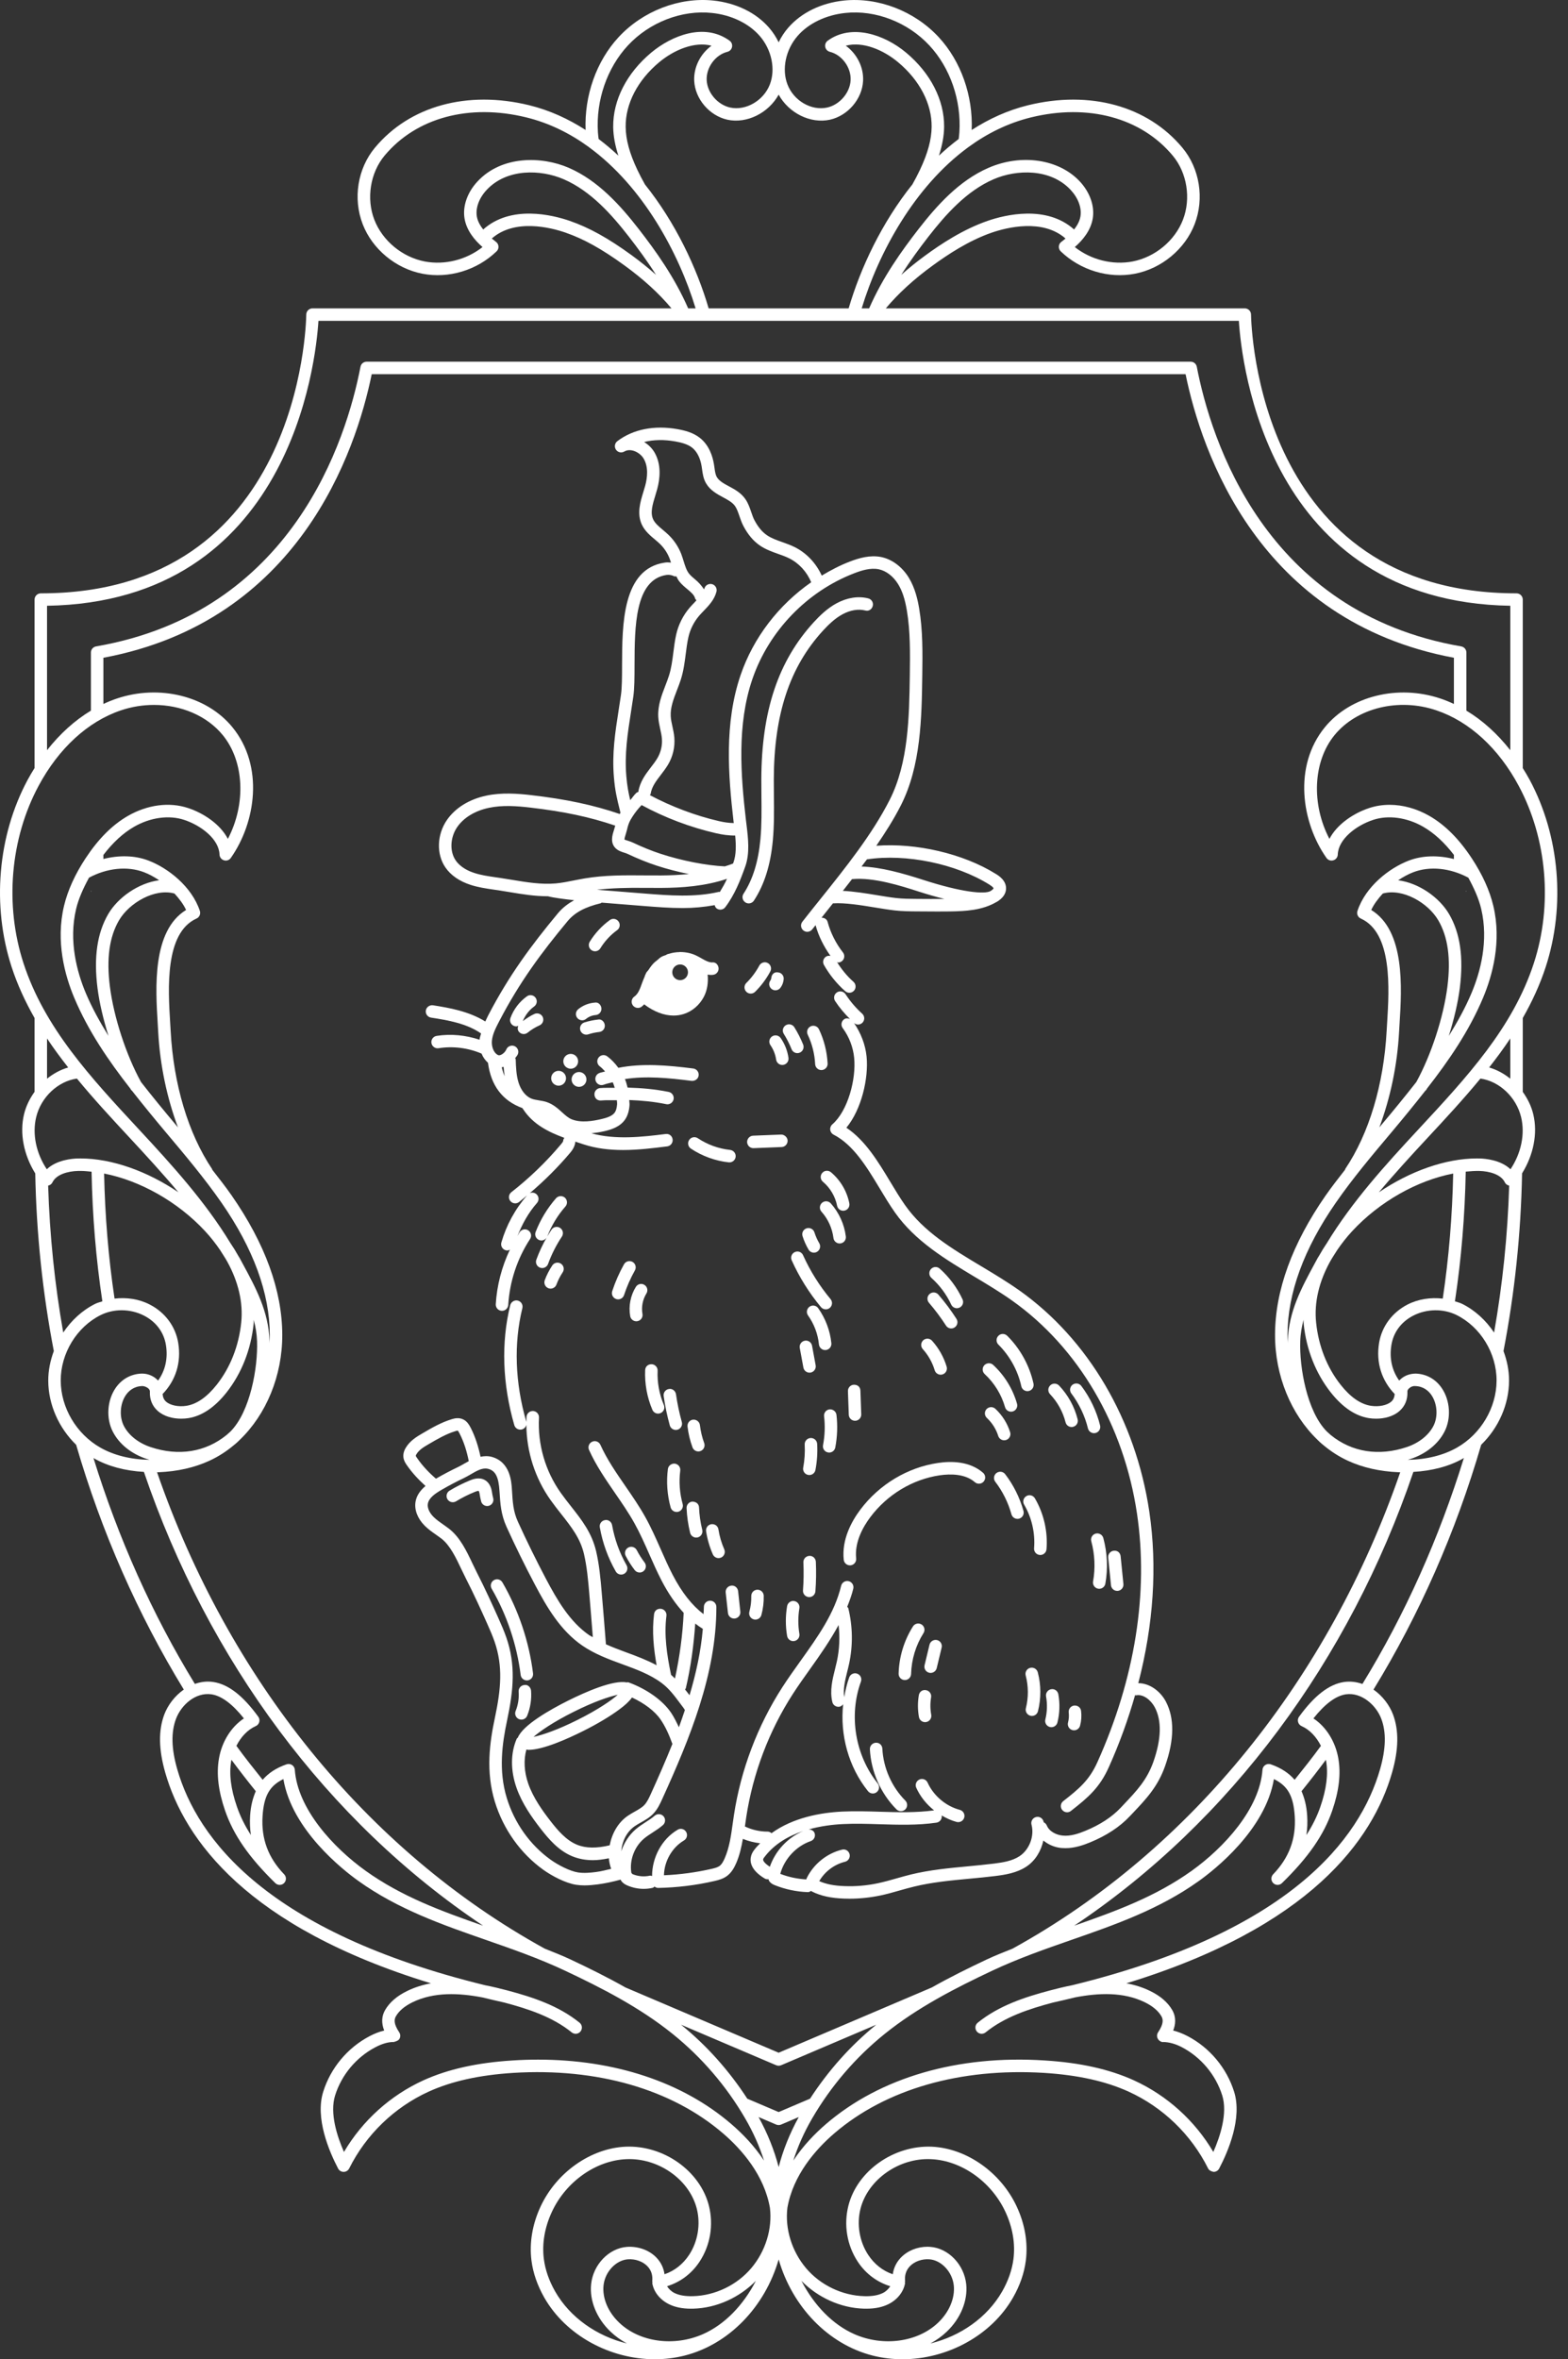
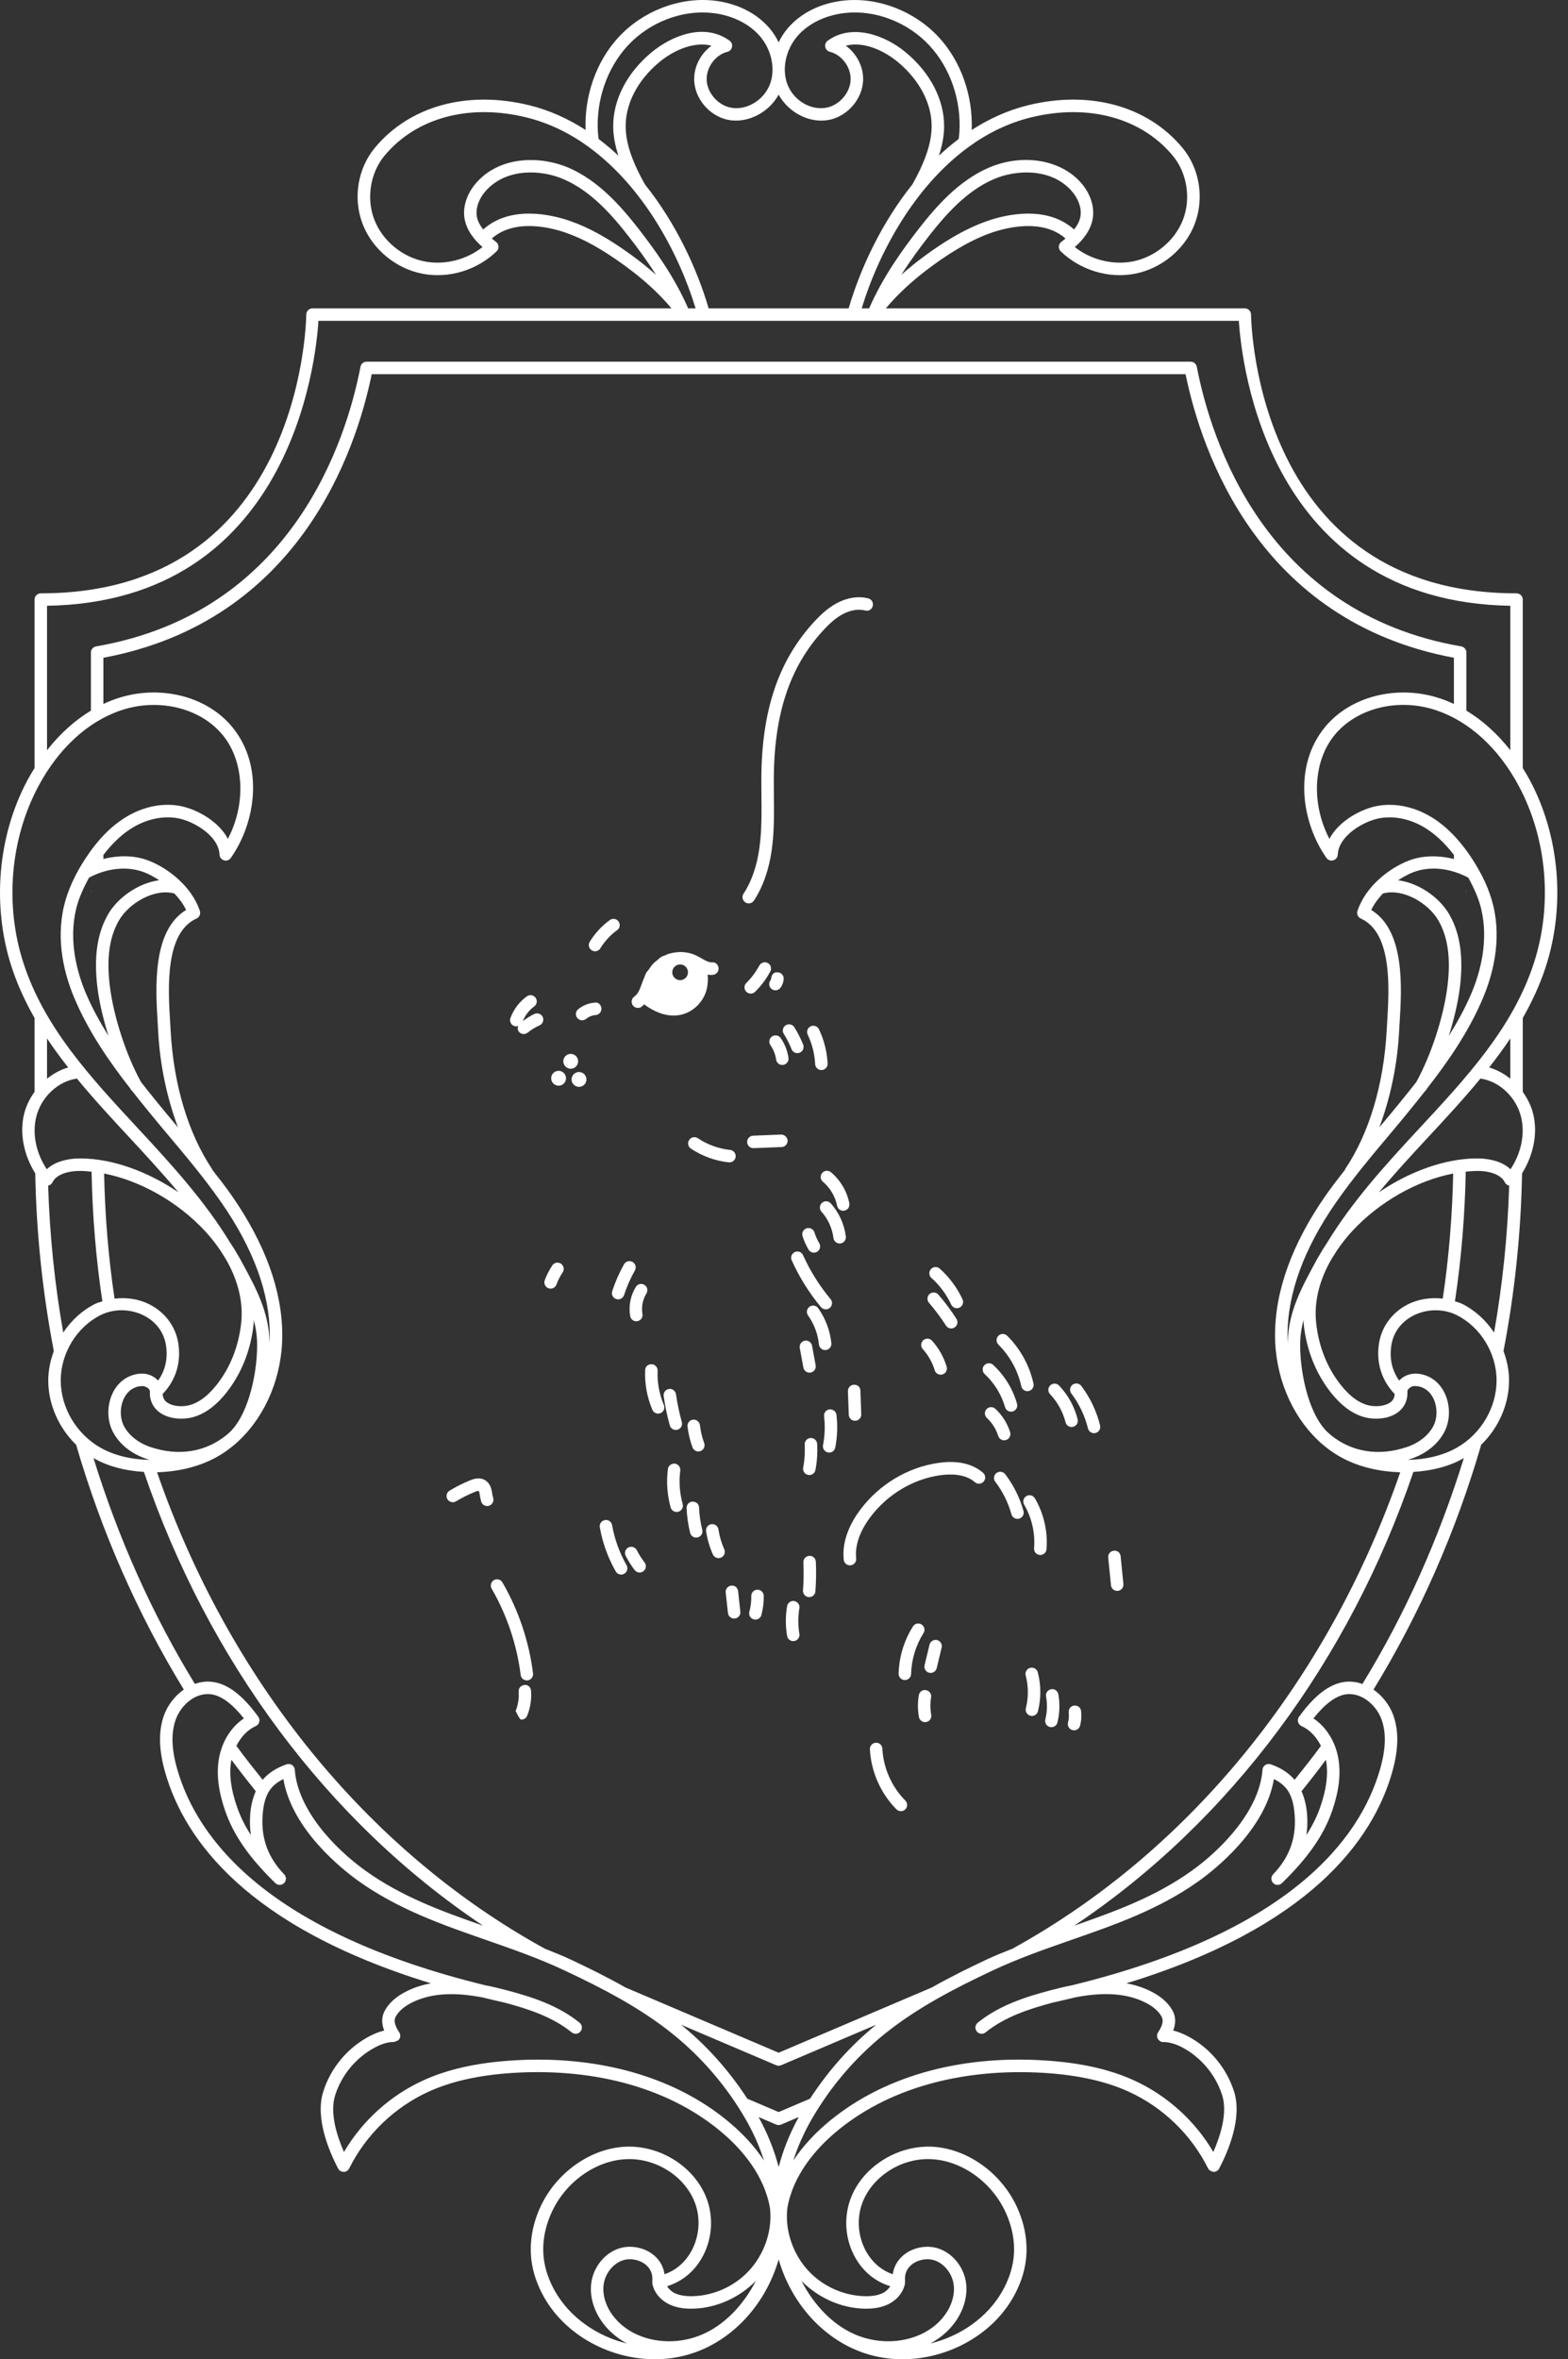
<svg xmlns="http://www.w3.org/2000/svg" width="133" height="200" viewBox="0 0 133 200" fill="none">
  <rect x="0" y="0" width="133" height="200" fill="#333333" stroke="none" />
  <path d="M124.382 75.578V75.497L124.352 75.569C124.362 75.571 124.372 75.576 124.382 75.578Z" fill="white" />
  <path d="M7.711 75.578C7.722 75.576 7.731 75.571 7.741 75.569L7.711 75.495V75.578Z" fill="white" />
  <path d="M63.067 75.765C62.905 76.008 62.975 76.337 63.22 76.496C63.308 76.556 63.409 76.583 63.509 76.583C63.68 76.583 63.85 76.498 63.951 76.343C64.835 74.992 65.358 73.326 65.552 71.252C65.67 69.983 65.658 68.7 65.643 67.46C65.639 66.997 65.633 66.537 65.635 66.073C65.652 60.553 66.978 56.544 69.811 53.456C70.231 53.001 70.799 52.428 71.481 52.064C72.132 51.719 72.805 51.605 73.388 51.752C73.681 51.84 73.958 51.653 74.028 51.367C74.101 51.085 73.929 50.796 73.644 50.727C72.809 50.512 71.865 50.661 70.983 51.13C70.16 51.569 69.507 52.223 69.03 52.741C66.009 56.034 64.594 60.269 64.577 66.07C64.575 66.537 64.581 67.004 64.585 67.472C64.598 68.685 64.612 69.94 64.499 71.153C64.321 73.052 63.854 74.56 63.067 75.765Z" fill="white" />
-   <path d="M65.297 158.253C64.928 158.009 64.689 157.758 64.734 157.604C64.751 157.545 64.825 157.449 64.86 157.405C65.701 156.307 66.886 155.634 68.13 155.222C66.804 155.781 65.772 156.893 65.297 158.253ZM51.715 156.432C50.61 156.696 49.688 156.691 48.935 156.379C48.013 155.999 47.3 155.154 46.707 154.393C46.007 153.493 45.234 152.411 44.812 151.221C44.451 150.192 44.408 149.185 44.649 148.312C44.71 148.318 44.754 148.341 44.819 148.341C46.046 148.341 48.115 147.42 49.466 146.743C50.687 146.134 51.793 145.471 52.582 144.877C52.988 144.575 53.371 144.241 53.606 143.901C54.65 144.387 55.535 145.047 56.027 145.762C56.435 146.352 56.753 147.063 57.034 147.838C56.459 149.268 55.841 150.678 55.212 152.06C55.053 152.41 54.888 152.771 54.646 153.024C54.438 153.24 54.146 153.404 53.838 153.577C53.63 153.693 53.423 153.81 53.227 153.947C52.405 154.522 51.902 155.448 51.715 156.432ZM52.398 143.672C51.851 144.152 50.728 144.93 48.995 145.797C47.263 146.664 45.968 147.093 45.253 147.242C45.802 146.759 46.925 145.982 48.656 145.118C50.388 144.25 51.683 143.82 52.398 143.672ZM50.542 158.697C50.049 158.76 49.53 158.806 49.032 158.732C48.352 158.63 47.346 158.111 46.703 157.651C44.953 156.396 43.633 154.54 42.986 152.421C42.271 150.091 42.597 147.793 43.009 145.855C43.566 143.232 43.75 141.14 42.949 138.816C42.754 138.259 42.519 137.719 42.279 137.184C41.796 136.103 41.151 134.681 40.438 133.286C40.318 133.051 40.2 132.804 40.078 132.548C39.585 131.504 39.025 130.324 38.101 129.605C37.936 129.477 37.766 129.357 37.595 129.238C37.293 129.027 37.008 128.826 36.77 128.589C36.417 128.235 36.237 127.824 36.289 127.487C36.365 126.983 36.929 126.597 37.471 126.287C38.078 125.936 38.698 125.609 39.333 125.307C39.529 125.212 39.727 125.099 39.928 124.983C40.378 124.72 40.777 124.489 41.174 124.489C41.258 124.489 41.345 124.499 41.43 124.524C42.025 124.688 42.296 125.202 42.37 126.429C42.434 127.477 42.488 128.382 42.967 129.438C43.717 131.087 44.525 132.732 45.368 134.324C46.379 136.236 47.522 138.211 49.388 139.498C50.435 140.217 51.625 140.657 52.778 141.078C53.997 141.524 55.148 141.946 56.122 142.673C56.752 143.143 57.194 143.738 57.663 144.367L57.969 144.773C58.014 144.832 58.048 144.903 58.093 144.965C57.929 145.452 57.765 145.939 57.586 146.423C57.373 145.982 57.162 145.539 56.899 145.159C56.181 144.121 54.834 143.171 53.299 142.615C53.252 142.598 53.208 142.625 53.161 142.623C52.019 142.394 49.673 143.426 48.183 144.17C46.651 144.935 44.347 146.241 43.922 147.306C43.895 147.341 43.849 147.352 43.831 147.395C43.3 148.612 43.294 150.095 43.817 151.573C44.288 152.905 45.12 154.076 45.873 155.043C46.55 155.91 47.371 156.876 48.53 157.357C49.069 157.58 49.654 157.692 50.299 157.692C50.719 157.692 51.173 157.627 51.644 157.532C51.672 157.839 51.736 158.139 51.84 158.428C51.41 158.527 50.984 158.641 50.542 158.697ZM35.38 123.605C35.353 123.57 35.276 123.458 35.268 123.415C35.268 123.415 35.266 123.375 35.324 123.276C35.547 122.9 35.967 122.656 36.371 122.419C37.101 121.993 37.855 121.551 38.651 121.315C38.785 121.276 38.828 121.278 38.826 121.276C38.843 121.288 38.888 121.336 38.979 121.516C39.36 122.254 39.602 123.057 39.761 123.865C39.636 123.933 39.511 124.001 39.397 124.068C39.221 124.169 39.047 124.27 38.876 124.353C38.23 124.661 37.597 124.995 36.978 125.352C36.381 124.842 35.837 124.267 35.38 123.605ZM58.173 143.114C58.599 141.307 58.843 139.468 58.971 137.633C59.18 137.797 59.395 137.945 59.615 138.081C59.451 139.98 59.042 141.857 58.489 143.708C58.368 143.545 58.232 143.383 58.105 143.219C58.125 143.181 58.163 143.157 58.173 143.114ZM96.551 142.688C97.838 137.737 98.178 132.806 97.486 128.142C96.329 120.367 92.307 113.529 86.454 109.386C85.422 108.657 84.315 107.994 83.243 107.351C80.734 105.849 78.364 104.427 76.777 102.177C76.347 101.569 75.942 100.896 75.529 100.21C74.481 98.47 73.4 96.676 71.791 95.6C73.076 94.048 73.684 91.403 73.506 89.578C73.404 88.552 73.021 87.579 72.441 86.726C72.539 86.807 72.658 86.855 72.776 86.855C72.921 86.855 73.066 86.797 73.169 86.681C73.365 86.464 73.347 86.129 73.132 85.933C72.592 85.448 72.119 84.892 71.72 84.282C71.559 84.038 71.231 83.966 70.989 84.129C70.745 84.288 70.675 84.615 70.836 84.861C71.197 85.415 71.627 85.917 72.094 86.382C71.928 86.314 71.746 86.299 71.59 86.413C71.355 86.586 71.305 86.917 71.479 87.152C72.026 87.894 72.363 88.768 72.452 89.681C72.627 91.473 71.925 94.166 70.598 95.317C70.466 95.43 70.4 95.604 70.421 95.779C70.441 95.953 70.549 96.106 70.704 96.186C72.388 97.048 73.525 98.933 74.624 100.755C75.049 101.464 75.469 102.16 75.913 102.788C77.628 105.221 80.207 106.764 82.699 108.258C83.753 108.89 84.844 109.543 85.842 110.25C91.462 114.228 95.324 120.807 96.44 128.3C97.436 135.001 96.277 142.288 93.087 149.375C92.398 150.912 91.535 151.635 90.185 152.687C89.954 152.865 89.913 153.199 90.092 153.429C90.198 153.562 90.353 153.633 90.51 153.633C90.623 153.633 90.739 153.595 90.834 153.521C92.32 152.364 93.276 151.538 94.052 149.807C94.963 147.783 95.695 145.741 96.281 143.698C96.315 143.7 96.343 143.725 96.378 143.718C96.971 143.592 97.628 144.129 97.948 144.728C98.552 145.868 98.511 147.425 97.829 149.36C97.283 150.897 96.417 151.812 95.318 152.971L95.058 153.247C94.312 154.038 93.303 154.695 92.062 155.204C91.522 155.426 90.816 155.682 90.129 155.606C89.617 155.559 89.003 155.273 88.791 154.749C88.739 154.621 88.637 154.532 88.522 154.475C88.517 154.456 88.521 154.432 88.516 154.413C88.441 154.13 88.15 153.957 87.869 154.038C87.588 154.112 87.418 154.401 87.495 154.685C87.751 155.654 87.313 156.802 86.476 157.355C85.86 157.761 85.065 157.887 84.305 157.982C83.577 158.073 82.844 158.141 82.112 158.212C80.517 158.361 78.868 158.516 77.269 158.905C76.855 159.008 76.446 159.123 76.037 159.239C75.514 159.388 74.989 159.536 74.456 159.649C73.529 159.845 72.576 159.928 71.646 159.891C70.77 159.863 70.09 159.733 69.489 159.469C69.96 158.658 70.764 158.05 71.675 157.827C71.958 157.758 72.132 157.471 72.064 157.187C71.991 156.901 71.71 156.723 71.423 156.799C70.15 157.111 69.038 157.997 68.449 159.171C68.433 159.203 68.409 159.265 68.387 159.325C67.649 159.28 66.921 159.135 66.183 158.853C66.524 157.588 67.532 156.501 68.768 156.075C69.045 155.98 69.191 155.679 69.096 155.403C69.019 155.184 68.804 155.085 68.588 155.085C69.592 154.804 70.61 154.674 71.499 154.631C72.528 154.579 73.595 154.612 74.628 154.645C76.202 154.695 77.827 154.743 79.43 154.512C79.719 154.47 79.92 154.203 79.878 153.914C79.877 153.907 79.871 153.906 79.871 153.901C80.27 154.134 80.691 154.332 81.143 154.451C81.188 154.462 81.234 154.467 81.277 154.467C81.513 154.467 81.726 154.31 81.79 154.072C81.864 153.79 81.695 153.501 81.412 153.427C80.232 153.116 79.186 152.231 78.682 151.12C78.564 150.854 78.248 150.732 77.984 150.856C77.717 150.975 77.597 151.29 77.719 151.554C78.06 152.309 78.591 152.958 79.231 153.47C77.729 153.675 76.165 153.635 74.661 153.587C73.613 153.554 72.526 153.523 71.45 153.572C69.611 153.66 67.268 154.081 65.441 155.405C65.35 155.331 65.244 155.271 65.118 155.271C65.117 155.271 65.108 155.271 65.106 155.271C64.441 155.271 63.777 155.119 63.183 154.834C63.189 154.792 63.197 154.751 63.203 154.71L63.298 154.038C63.86 150.347 65.224 146.741 67.245 143.611C67.724 142.869 68.243 142.144 68.761 141.416C69.601 140.242 70.437 139.035 71.131 137.756C71.249 138.779 71.205 139.823 70.987 140.83C70.939 141.045 70.886 141.261 70.832 141.479C70.605 142.382 70.373 143.315 70.598 144.281C70.654 144.524 70.871 144.69 71.113 144.69C71.152 144.69 71.194 144.686 71.233 144.676C71.356 144.646 71.446 144.563 71.518 144.471C71.238 147.076 71.975 149.793 73.624 151.842C73.727 151.972 73.88 152.04 74.035 152.04C74.151 152.04 74.268 152.002 74.365 151.923C74.595 151.739 74.63 151.407 74.446 151.18C72.537 148.804 71.979 145.422 73.024 142.559C73.126 142.285 72.985 141.981 72.71 141.882C72.438 141.778 72.134 141.921 72.032 142.196C71.833 142.74 71.705 143.303 71.608 143.875C71.502 143.204 71.67 142.489 71.857 141.735C71.915 141.507 71.971 141.281 72.02 141.053C72.355 139.506 72.332 137.874 71.956 136.34C71.943 136.284 71.89 136.258 71.862 136.212C72.06 135.713 72.248 135.209 72.376 134.678C72.444 134.394 72.268 134.108 71.985 134.04C71.708 133.971 71.415 134.148 71.347 134.43C70.787 136.765 69.383 138.726 67.902 140.8C67.373 141.54 66.844 142.28 66.356 143.036C64.255 146.294 62.835 150.042 62.252 153.879L62.153 154.565C62.007 155.623 61.868 156.624 61.469 157.533C61.37 157.761 61.232 158.04 61.027 158.187C60.86 158.304 60.624 158.367 60.36 158.428C59.033 158.732 57.675 158.914 56.318 158.972C56.341 157.791 56.996 156.625 58.014 156.021C58.266 155.872 58.349 155.549 58.2 155.298C58.052 155.042 57.723 154.958 57.477 155.113C56.123 155.912 55.311 157.471 55.309 159.038C55.247 159.029 55.192 158.993 55.128 159.005C54.638 159.115 54.107 159.069 53.64 158.869L53.551 158.763C53.382 157.702 53.801 156.567 54.617 155.871C54.845 155.676 55.097 155.516 55.349 155.352C55.653 155.156 55.956 154.956 56.231 154.718C56.45 154.525 56.473 154.191 56.281 153.97C56.087 153.752 55.754 153.732 55.533 153.921C55.299 154.127 55.035 154.294 54.772 154.464C54.483 154.652 54.194 154.842 53.931 155.065C53.354 155.557 52.938 156.217 52.696 156.936C52.763 156.105 53.148 155.294 53.832 154.816C53.999 154.7 54.177 154.599 54.357 154.498C54.719 154.295 55.093 154.087 55.411 153.755C55.777 153.374 55.989 152.91 56.175 152.499C58.498 147.389 60.767 141.923 60.763 136.223C60.763 135.931 60.525 135.695 60.234 135.695C59.94 135.695 59.705 135.933 59.705 136.223C59.705 136.428 59.681 136.631 59.675 136.836C58.704 136.096 57.837 135.01 57.052 133.495C56.686 132.79 56.365 132.06 56.043 131.331C55.642 130.426 55.229 129.49 54.733 128.601C54.225 127.692 53.63 126.826 53.053 125.991C52.247 124.822 51.485 123.716 50.927 122.483C50.809 122.216 50.493 122.092 50.228 122.218C49.962 122.338 49.842 122.652 49.964 122.917C50.559 124.239 51.386 125.433 52.181 126.591C52.745 127.407 53.326 128.252 53.809 129.118C54.281 129.963 54.685 130.876 55.074 131.758C55.405 132.507 55.737 133.256 56.113 133.984C56.687 135.091 57.312 135.989 57.989 136.724C57.907 138.584 57.65 140.452 57.251 142.293C57.142 142.189 57.041 142.082 56.92 141.983C56.566 140.283 56.317 138.639 56.527 136.975C56.564 136.684 56.357 136.42 56.068 136.383C55.741 136.347 55.512 136.555 55.477 136.842C55.292 138.302 55.444 139.745 55.695 141.167C54.872 140.726 53.999 140.397 53.142 140.084C52.536 139.862 51.954 139.64 51.396 139.39C51.28 137.888 51.159 136.398 51.032 134.937C50.941 133.872 50.836 132.668 50.565 131.506C50.199 129.94 49.346 128.855 48.443 127.708C48.152 127.339 47.852 126.958 47.565 126.553C46.251 124.704 45.594 122.439 45.718 120.172C45.732 119.881 45.509 119.631 45.218 119.615C45.207 119.615 45.197 119.615 45.189 119.615C44.91 119.615 44.676 119.834 44.66 120.115C44.652 120.258 44.648 120.402 44.646 120.545C44.644 120.537 44.644 120.528 44.641 120.52C43.684 117.218 43.569 113.889 44.308 110.895C44.377 110.611 44.205 110.324 43.92 110.254C43.645 110.184 43.35 110.36 43.279 110.643C42.496 113.816 42.616 117.333 43.624 120.813C43.693 121.045 43.903 121.195 44.133 121.195C44.18 121.195 44.23 121.189 44.279 121.175C44.472 121.118 44.606 120.962 44.647 120.781C44.662 123.06 45.379 125.305 46.701 127.165C47.001 127.587 47.309 127.979 47.612 128.361C48.476 129.461 49.224 130.409 49.536 131.746C49.788 132.835 49.89 134.001 49.978 135.028C50.085 136.26 50.185 137.523 50.285 138.786C50.189 138.728 50.08 138.688 49.987 138.626C48.319 137.476 47.253 135.627 46.302 133.829C45.472 132.254 44.672 130.63 43.93 129C43.533 128.124 43.488 127.386 43.42 126.235C43.38 125.607 43.277 123.933 41.711 123.503C41.371 123.412 41.059 123.435 40.76 123.494C40.578 122.646 40.321 121.806 39.922 121.032C39.789 120.776 39.63 120.518 39.351 120.359C38.942 120.127 38.529 120.249 38.349 120.301C37.431 120.573 36.622 121.047 35.839 121.505C35.365 121.782 34.776 122.125 34.413 122.739C34.241 123.03 34.179 123.317 34.225 123.59C34.268 123.847 34.396 124.045 34.512 124.21C34.967 124.868 35.508 125.443 36.092 125.969C35.679 126.321 35.332 126.753 35.243 127.326C35.138 128.004 35.423 128.737 36.022 129.337C36.324 129.639 36.661 129.876 36.987 130.103C37.144 130.215 37.301 130.324 37.452 130.44C38.175 131.004 38.68 132.064 39.122 133C39.248 133.268 39.372 133.525 39.496 133.77C40.198 135.138 40.835 136.544 41.312 137.615C41.539 138.125 41.767 138.636 41.949 139.162C42.672 141.256 42.494 143.19 41.975 145.637C41.533 147.707 41.19 150.169 41.973 152.732C42.688 155.068 44.149 157.121 46.087 158.509C46.836 159.044 47.986 159.644 48.873 159.779C49.111 159.815 49.348 159.83 49.581 159.83C49.958 159.83 50.326 159.792 50.675 159.748C51.345 159.662 51.998 159.516 52.642 159.341C52.66 159.376 52.67 159.411 52.694 159.445C52.844 159.658 53.055 159.771 53.222 159.84C53.658 160.028 54.13 160.124 54.601 160.124C54.857 160.124 55.113 160.094 55.363 160.038C55.429 160.023 55.463 159.966 55.516 159.931C55.604 159.994 55.704 160.045 55.82 160.045C55.824 160.045 55.826 160.045 55.83 160.045C57.427 160.015 59.031 159.82 60.597 159.46C60.963 159.374 61.316 159.28 61.641 159.049C62.056 158.752 62.285 158.309 62.44 157.958C62.733 157.287 62.888 156.589 63.011 155.887C63.481 156.08 63.973 156.199 64.478 156.259C64.325 156.42 64.165 156.574 64.025 156.756C63.908 156.904 63.777 157.089 63.715 157.317C63.577 157.796 63.662 158.517 64.848 159.237C64.935 159.289 65.03 159.313 65.123 159.313C65.145 159.313 65.164 159.3 65.186 159.297C65.205 159.345 65.195 159.391 65.226 159.437C65.375 159.673 65.608 159.766 65.72 159.812C66.612 160.167 67.553 160.367 68.516 160.401C68.522 160.401 68.528 160.401 68.534 160.401C68.636 160.401 68.718 160.347 68.8 160.296C68.828 160.312 68.842 160.335 68.873 160.35C69.617 160.722 70.487 160.913 71.609 160.95C71.757 160.955 71.906 160.958 72.055 160.958C72.929 160.958 73.81 160.865 74.675 160.685C75.231 160.568 75.779 160.413 76.326 160.256C76.723 160.144 77.118 160.032 77.519 159.936C79.043 159.561 80.653 159.411 82.211 159.264C82.953 159.196 83.697 159.125 84.435 159.033C85.282 158.927 86.253 158.772 87.059 158.238C87.819 157.736 88.305 156.913 88.5 156.027C88.916 156.368 89.441 156.605 90.03 156.66C90.14 156.67 90.251 156.675 90.359 156.675C91.152 156.675 91.89 156.419 92.463 156.183C93.845 155.616 94.977 154.875 95.826 153.973L96.087 153.699C97.223 152.499 98.207 151.464 98.825 149.712C99.612 147.488 99.631 145.645 98.883 144.233C98.45 143.421 97.567 142.689 96.551 142.688Z" fill="white" />
  <path d="M87.059 126.828C86.807 126.975 86.722 127.299 86.869 127.551C87.518 128.659 87.815 129.971 87.712 131.248C87.687 131.54 87.904 131.796 88.195 131.818C88.21 131.821 88.224 131.821 88.239 131.821C88.511 131.821 88.743 131.612 88.766 131.335C88.888 129.843 88.538 128.31 87.782 127.018C87.631 126.762 87.307 126.677 87.059 126.828Z" fill="white" />
  <path d="M85.792 128.37C85.858 128.605 86.071 128.758 86.302 128.758C86.348 128.758 86.395 128.752 86.443 128.74C86.726 128.661 86.889 128.37 86.813 128.089C86.501 126.967 85.966 125.888 85.261 124.971C85.085 124.739 84.753 124.698 84.519 124.873C84.288 125.051 84.244 125.384 84.422 125.615C85.044 126.425 85.517 127.378 85.792 128.37Z" fill="white" />
  <path d="M72.975 127.975C72.233 128.965 71.385 130.506 71.567 132.226C71.596 132.496 71.826 132.699 72.094 132.699C72.113 132.699 72.132 132.699 72.15 132.697C72.439 132.666 72.65 132.405 72.621 132.114C72.475 130.736 73.194 129.448 73.822 128.612C75.26 126.696 77.409 125.402 79.719 125.064C80.618 124.936 81.862 124.929 82.689 125.648C82.905 125.839 83.24 125.818 83.434 125.597C83.626 125.378 83.604 125.043 83.383 124.851C82.252 123.865 80.688 123.849 79.566 124.018C76.981 124.396 74.58 125.839 72.975 127.975Z" fill="white" />
  <path d="M74.287 147.737C73.996 147.753 73.77 148.003 73.785 148.293C73.882 150.186 74.704 152.042 76.041 153.386C76.145 153.488 76.279 153.539 76.415 153.539C76.549 153.539 76.686 153.488 76.789 153.386C76.996 153.181 76.996 152.846 76.789 152.638C75.636 151.479 74.925 149.874 74.843 148.239C74.828 147.948 74.593 147.715 74.287 147.737Z" fill="white" />
  <path d="M61.872 98.538C62.139 98.538 62.368 98.337 62.399 98.065C62.43 97.775 62.219 97.515 61.928 97.482C60.955 97.379 60.008 97.036 59.19 96.49C58.948 96.329 58.618 96.393 58.457 96.637C58.295 96.881 58.359 97.209 58.603 97.371C59.562 98.009 60.672 98.412 61.816 98.536C61.835 98.538 61.854 98.538 61.872 98.538Z" fill="white" />
  <path d="M66.807 96.689C66.794 96.397 66.515 96.172 66.257 96.18L63.881 96.275C63.59 96.288 63.362 96.534 63.372 96.825C63.385 97.11 63.618 97.333 63.901 97.333C63.908 97.333 63.916 97.333 63.922 97.333L66.299 97.238C66.59 97.226 66.817 96.98 66.807 96.689Z" fill="white" />
-   <path d="M47.912 101.528C47.691 101.34 47.358 101.361 47.164 101.578C46.422 102.427 45.839 103.39 45.432 104.439C45.327 104.71 45.463 105.018 45.736 105.123C45.798 105.148 45.862 105.159 45.926 105.159C46.111 105.159 46.281 105.057 46.377 104.894C46.028 105.498 45.732 106.131 45.494 106.785C45.393 107.06 45.534 107.363 45.808 107.463C45.868 107.485 45.93 107.496 45.99 107.496C46.205 107.496 46.41 107.363 46.488 107.148C46.784 106.334 47.178 105.553 47.66 104.83C47.821 104.586 47.755 104.258 47.513 104.096C47.269 103.935 46.941 103.999 46.779 104.243C46.654 104.431 46.535 104.624 46.42 104.819C46.782 103.887 47.298 103.03 47.962 102.276C48.154 102.055 48.131 101.72 47.912 101.528Z" fill="white" />
  <path d="M47.581 107.126C47.336 106.965 47.009 107.031 46.848 107.272C46.583 107.671 46.366 108.093 46.207 108.527C46.106 108.801 46.247 109.105 46.519 109.206C46.581 109.229 46.643 109.24 46.703 109.24C46.918 109.24 47.12 109.107 47.199 108.894C47.331 108.537 47.509 108.188 47.728 107.859C47.889 107.615 47.823 107.287 47.581 107.126Z" fill="white" />
  <path d="M55.822 119.836C55.892 119.836 55.962 119.821 56.029 119.792C56.297 119.679 56.423 119.369 56.308 119.1C55.921 118.191 55.737 117.189 55.781 116.201C55.793 115.91 55.566 115.662 55.275 115.649C54.938 115.645 54.735 115.866 54.723 116.156C54.675 117.3 54.886 118.462 55.336 119.513C55.421 119.716 55.617 119.836 55.822 119.836Z" fill="white" />
  <path d="M57.322 121.22C57.37 121.22 57.417 121.214 57.465 121.201C57.746 121.123 57.911 120.83 57.833 120.549C57.618 119.78 57.452 118.989 57.339 118.197C57.297 117.906 57.02 117.693 56.741 117.749C56.452 117.788 56.252 118.057 56.293 118.346C56.411 119.183 56.587 120.02 56.812 120.834C56.878 121.067 57.091 121.22 57.322 121.22Z" fill="white" />
  <path d="M59.73 122.332C59.552 121.846 59.43 121.334 59.368 120.811C59.333 120.52 59.062 120.319 58.781 120.348C58.492 120.381 58.283 120.646 58.318 120.935C58.388 121.54 58.531 122.134 58.738 122.695C58.816 122.91 59.019 123.043 59.233 123.043C59.294 123.043 59.355 123.032 59.415 123.01C59.69 122.91 59.831 122.605 59.73 122.332Z" fill="white" />
  <path d="M57.394 128.173C57.442 128.173 57.489 128.167 57.537 128.155C57.818 128.076 57.983 127.783 57.905 127.502C57.651 126.591 57.578 125.611 57.7 124.671C57.737 124.38 57.533 124.115 57.244 124.078C56.965 124.045 56.688 124.245 56.651 124.535C56.512 125.615 56.593 126.739 56.884 127.787C56.95 128.021 57.163 128.173 57.394 128.173Z" fill="white" />
  <path d="M58.746 127.293C58.452 127.306 58.227 127.551 58.237 127.843C58.266 128.543 58.368 129.25 58.537 129.942C58.597 130.184 58.814 130.345 59.052 130.345C59.093 130.345 59.136 130.341 59.178 130.331C59.463 130.261 59.634 129.973 59.566 129.69C59.411 129.064 59.32 128.43 59.295 127.801C59.283 127.51 59.091 127.32 58.746 127.293Z" fill="white" />
  <path d="M60.333 129.211C60.044 129.256 59.847 129.527 59.893 129.816C59.998 130.488 60.19 131.145 60.463 131.769C60.552 131.967 60.746 132.085 60.949 132.085C61.019 132.085 61.091 132.071 61.161 132.042C61.428 131.924 61.55 131.612 61.434 131.343C61.197 130.804 61.029 130.234 60.938 129.651C60.893 129.364 60.641 129.172 60.333 129.211Z" fill="white" />
  <path d="M51.305 128.864C51.018 128.915 50.825 129.188 50.877 129.477C51.111 130.796 51.565 132.052 52.228 133.213C52.325 133.385 52.503 133.481 52.687 133.481C52.776 133.481 52.867 133.457 52.95 133.41C53.204 133.264 53.291 132.942 53.146 132.688C52.545 131.632 52.132 130.49 51.919 129.291C51.867 129.006 51.6 128.8 51.305 128.864Z" fill="white" />
  <path d="M54.254 133.306C54.365 133.306 54.479 133.271 54.576 133.197C54.807 133.019 54.851 132.688 54.673 132.455C54.425 132.131 54.202 131.779 54.014 131.414C53.877 131.151 53.555 131.052 53.301 131.184C53.041 131.318 52.939 131.639 53.072 131.897C53.291 132.321 53.547 132.724 53.834 133.099C53.937 133.235 54.094 133.306 54.254 133.306Z" fill="white" />
  <path d="M61.746 136.738C61.775 137.009 62.005 137.209 62.271 137.209C62.29 137.209 62.31 137.209 62.329 137.206C62.62 137.174 62.829 136.912 62.796 136.623L62.608 134.889C62.575 134.598 62.321 134.379 62.025 134.418C61.734 134.452 61.523 134.711 61.554 135.001L61.746 136.738Z" fill="white" />
  <path d="M64.242 134.764C63.949 134.768 63.718 135.011 63.724 135.302C63.734 135.753 63.678 136.202 63.562 136.631C63.486 136.913 63.653 137.204 63.934 137.28C63.982 137.291 64.027 137.298 64.073 137.298C64.306 137.298 64.519 137.143 64.583 136.908C64.726 136.378 64.792 135.832 64.781 135.282C64.775 134.993 64.54 134.764 64.252 134.764C64.248 134.764 64.244 134.764 64.242 134.764Z" fill="white" />
  <path d="M68.598 135.389C68.611 135.391 68.625 135.391 68.638 135.391C68.912 135.391 69.144 135.18 69.164 134.901C69.226 134.083 69.239 133.243 69.202 132.401C69.187 132.11 68.951 131.876 68.648 131.897C68.356 131.911 68.131 132.157 68.144 132.451C68.181 133.248 68.168 134.045 68.111 134.823C68.088 135.112 68.307 135.366 68.598 135.389Z" fill="white" />
  <path d="M67.371 135.726C67.096 135.667 66.811 135.873 66.763 136.16C66.621 136.996 66.621 137.845 66.763 138.68C66.807 138.939 67.03 139.123 67.284 139.123C67.313 139.123 67.342 139.121 67.371 139.114C67.66 139.067 67.854 138.794 67.805 138.507C67.685 137.787 67.685 137.054 67.805 136.334C67.854 136.047 67.66 135.774 67.371 135.726Z" fill="white" />
  <path d="M69.313 122.404C69.297 122.121 69.063 121.904 68.784 121.904C68.774 121.904 68.764 121.904 68.755 121.904C68.462 121.921 68.239 122.171 68.255 122.462C68.292 123.119 68.249 123.774 68.129 124.415C68.073 124.702 68.261 124.979 68.549 125.033C68.582 125.041 68.615 125.043 68.648 125.043C68.898 125.043 69.119 124.867 69.166 124.613C69.305 123.888 69.354 123.144 69.313 122.404Z" fill="white" />
  <path d="M70.23 123.127C70.264 123.136 70.297 123.138 70.33 123.138C70.58 123.138 70.801 122.962 70.849 122.708C71.024 121.793 71.057 120.861 70.95 119.939C70.917 119.65 70.638 119.449 70.363 119.476C70.074 119.509 69.865 119.772 69.9 120.063C69.995 120.877 69.964 121.7 69.811 122.51C69.755 122.797 69.943 123.074 70.23 123.127Z" fill="white" />
  <path d="M72.431 117.387C72.14 117.397 71.912 117.643 71.923 117.937L71.995 119.935C72.005 120.22 72.241 120.443 72.524 120.443C72.53 120.443 72.537 120.443 72.545 120.443C72.836 120.433 73.064 120.187 73.053 119.894L72.981 117.895C72.971 117.604 72.785 117.387 72.431 117.387Z" fill="white" />
  <path d="M68.144 115.93C68.191 116.187 68.412 116.364 68.664 116.364C68.695 116.364 68.726 116.362 68.759 116.356C69.046 116.302 69.237 116.028 69.185 115.74L68.879 114.079C68.825 113.794 68.55 113.599 68.261 113.655C67.974 113.709 67.784 113.986 67.838 114.273L68.144 115.93Z" fill="white" />
  <path d="M69.991 114.449C70.007 114.449 70.026 114.449 70.044 114.447C70.336 114.416 70.547 114.157 70.518 113.866C70.408 112.802 70.022 111.775 69.402 110.901C69.233 110.661 68.904 110.603 68.664 110.775C68.427 110.944 68.369 111.275 68.538 111.513C69.055 112.24 69.375 113.089 69.464 113.973C69.493 114.246 69.722 114.449 69.991 114.449Z" fill="white" />
  <path d="M70.043 110.998C70.162 110.998 70.282 110.959 70.382 110.876C70.607 110.688 70.636 110.355 70.45 110.13C69.507 109 68.722 107.748 68.117 106.407C67.999 106.138 67.685 106.018 67.418 106.142C67.152 106.262 67.032 106.574 67.154 106.841C67.798 108.27 68.633 109.605 69.635 110.808C69.741 110.934 69.892 110.998 70.043 110.998Z" fill="white" />
  <path d="M68.58 105.929C68.679 106.099 68.855 106.192 69.036 106.192C69.127 106.192 69.22 106.169 69.303 106.119C69.555 105.971 69.64 105.648 69.493 105.396C69.321 105.103 69.183 104.793 69.082 104.473C68.995 104.198 68.708 104.043 68.418 104.127C68.139 104.216 67.984 104.512 68.073 104.791C68.197 105.185 68.369 105.57 68.58 105.929Z" fill="white" />
  <path d="M71.286 105.408C71.576 105.373 71.78 105.109 71.745 104.818C71.617 103.784 71.162 102.788 70.468 102.012C70.27 101.792 69.937 101.778 69.72 101.97C69.503 102.166 69.484 102.501 69.679 102.718C70.233 103.334 70.592 104.127 70.695 104.95C70.728 105.216 70.956 105.413 71.22 105.413C71.241 105.413 71.264 105.411 71.286 105.408Z" fill="white" />
  <path d="M70.481 99.373C70.26 99.189 69.923 99.212 69.737 99.439C69.549 99.662 69.578 99.997 69.803 100.183C70.412 100.693 70.85 101.433 71.003 102.212C71.053 102.464 71.274 102.64 71.522 102.64C71.555 102.64 71.59 102.636 71.623 102.629C71.911 102.574 72.097 102.295 72.041 102.009C71.838 100.98 71.284 100.044 70.481 99.373Z" fill="white" />
  <path d="M80.684 110.595C80.773 110.787 80.965 110.901 81.163 110.901C81.238 110.901 81.314 110.884 81.386 110.851C81.651 110.729 81.767 110.415 81.643 110.149C81.186 109.165 80.517 108.262 79.707 107.543C79.49 107.349 79.155 107.367 78.961 107.586C78.767 107.805 78.785 108.138 79.004 108.332C79.707 108.958 80.287 109.74 80.684 110.595Z" fill="white" />
  <path d="M78.796 110.44C79.322 111.052 79.808 111.703 80.24 112.372C80.339 112.529 80.511 112.616 80.684 112.616C80.783 112.616 80.882 112.589 80.969 112.531C81.215 112.374 81.287 112.048 81.128 111.802C80.672 111.089 80.157 110.399 79.597 109.75C79.407 109.529 79.074 109.502 78.851 109.694C78.63 109.884 78.605 110.219 78.796 110.44Z" fill="white" />
  <path d="M78.273 114.368C78.736 114.881 79.085 115.501 79.283 116.162C79.351 116.389 79.562 116.538 79.789 116.538C79.839 116.538 79.891 116.532 79.94 116.515C80.221 116.432 80.38 116.137 80.296 115.856C80.054 115.048 79.626 114.287 79.058 113.657C78.864 113.44 78.525 113.424 78.31 113.62C78.095 113.816 78.076 114.151 78.273 114.368Z" fill="white" />
  <path d="M85.431 113.236C85.222 113.031 84.887 113.031 84.683 113.24C84.478 113.449 84.478 113.783 84.687 113.988C85.65 114.941 86.34 116.193 86.629 117.517C86.683 117.763 86.902 117.933 87.145 117.933C87.183 117.933 87.22 117.928 87.259 117.92C87.544 117.858 87.724 117.575 87.662 117.29C87.329 115.769 86.538 114.329 85.431 113.236Z" fill="white" />
  <path d="M83.492 115.734C83.294 115.949 83.306 116.284 83.521 116.482C84.344 117.245 84.941 118.216 85.249 119.288C85.315 119.522 85.528 119.672 85.757 119.672C85.805 119.672 85.854 119.666 85.904 119.652C86.183 119.571 86.346 119.278 86.265 118.997C85.906 117.738 85.205 116.6 84.24 115.705C84.028 115.511 83.693 115.523 83.492 115.734Z" fill="white" />
  <path d="M85.176 122.098C85.228 122.098 85.282 122.09 85.336 122.074C85.614 121.987 85.769 121.689 85.68 121.41C85.443 120.656 85.011 119.972 84.43 119.429C84.216 119.23 83.883 119.241 83.682 119.453C83.482 119.666 83.495 120.001 83.707 120.202C84.156 120.621 84.488 121.148 84.672 121.729C84.743 121.954 84.951 122.098 85.176 122.098Z" fill="white" />
  <path d="M89.086 117.439C88.873 117.641 88.865 117.976 89.065 118.187C89.702 118.858 90.156 119.683 90.382 120.571C90.442 120.813 90.656 120.972 90.894 120.972C90.935 120.972 90.981 120.968 91.022 120.956C91.307 120.885 91.479 120.598 91.406 120.315C91.14 119.249 90.594 118.261 89.834 117.459C89.629 117.249 89.295 117.236 89.086 117.439Z" fill="white" />
  <path d="M91.716 117.488C91.539 117.257 91.212 117.211 90.975 117.387C90.743 117.563 90.698 117.896 90.873 118.129C91.534 119.003 92.022 120.028 92.282 121.092C92.343 121.334 92.559 121.495 92.797 121.495C92.838 121.495 92.88 121.491 92.923 121.481C93.206 121.41 93.38 121.125 93.311 120.84C93.016 119.637 92.464 118.478 91.716 117.488Z" fill="white" />
-   <path d="M93.144 134.678C93.175 134.684 93.206 134.686 93.237 134.686C93.489 134.686 93.713 134.506 93.758 134.25C93.985 132.972 93.925 131.633 93.584 130.38C93.508 130.099 93.215 129.934 92.935 130.008C92.652 130.085 92.487 130.376 92.564 130.657C92.865 131.761 92.917 132.938 92.716 134.065C92.665 134.352 92.857 134.627 93.144 134.678Z" fill="white" />
  <path d="M94.762 134.864C94.779 134.864 94.797 134.864 94.816 134.863C95.105 134.833 95.318 134.572 95.289 134.282L95.054 131.932C95.023 131.643 94.803 131.422 94.473 131.459C94.184 131.488 93.971 131.748 94 132.04L94.235 134.389C94.264 134.661 94.494 134.864 94.762 134.864Z" fill="white" />
  <path d="M77.281 141.908C77.314 140.677 77.678 139.478 78.333 138.441C78.49 138.193 78.415 137.866 78.169 137.711C77.921 137.557 77.595 137.628 77.44 137.874C76.682 139.073 76.26 140.459 76.223 141.88C76.215 142.172 76.446 142.415 76.737 142.423C76.744 142.423 76.748 142.423 76.752 142.423C77.037 142.423 77.272 142.196 77.281 141.908Z" fill="white" />
  <path d="M79.453 141.413L79.872 139.671C79.94 139.387 79.767 139.1 79.481 139.032C79.204 138.967 78.913 139.139 78.843 139.423L78.424 141.165C78.355 141.448 78.529 141.735 78.814 141.803C78.856 141.814 78.897 141.817 78.938 141.817C79.178 141.817 79.393 141.654 79.453 141.413Z" fill="white" />
  <path d="M78.467 145.992C78.498 145.992 78.529 145.99 78.56 145.983C78.849 145.932 79.039 145.656 78.988 145.369C78.899 144.875 78.895 144.378 78.977 143.888C79.027 143.599 78.833 143.327 78.545 143.279C78.238 143.219 77.984 143.422 77.936 143.71C77.833 144.322 77.835 144.941 77.946 145.556C77.992 145.812 78.215 145.992 78.467 145.992Z" fill="white" />
  <path d="M87.402 145.448C87.445 145.46 87.489 145.465 87.53 145.465C87.767 145.465 87.983 145.303 88.042 145.064C88.315 143.979 88.309 142.838 88.026 141.766C87.949 141.486 87.675 141.319 87.379 141.388C87.096 141.462 86.927 141.753 87.001 142.034C87.239 142.937 87.245 143.896 87.017 144.808C86.945 145.09 87.119 145.377 87.402 145.448Z" fill="white" />
  <path d="M88.728 143.817C88.846 144.461 88.823 145.131 88.668 145.762C88.596 146.044 88.77 146.332 89.053 146.403C89.096 146.414 89.14 146.419 89.181 146.419C89.419 146.419 89.634 146.257 89.693 146.018C89.888 145.244 89.912 144.416 89.77 143.627C89.716 143.343 89.452 143.143 89.154 143.201C88.867 143.254 88.677 143.53 88.728 143.817Z" fill="white" />
  <path d="M90.966 146.665C91.012 146.677 91.057 146.683 91.103 146.683C91.336 146.683 91.551 146.527 91.613 146.29C91.723 145.883 91.751 145.463 91.7 145.044C91.662 144.757 91.427 144.557 91.109 144.585C90.82 144.62 90.615 144.884 90.65 145.176C90.685 145.457 90.665 145.742 90.592 146.018C90.516 146.302 90.683 146.591 90.966 146.665Z" fill="white" />
  <path d="M49.038 89.969C49.038 89.621 48.757 89.341 48.41 89.341C48.063 89.341 47.78 89.621 47.78 89.969C47.78 90.316 48.063 90.599 48.41 90.599C48.757 90.599 49.038 90.316 49.038 89.969Z" fill="white" />
  <path d="M49.112 92.136C49.46 92.136 49.743 91.855 49.743 91.508C49.743 91.161 49.46 90.878 49.112 90.878C48.765 90.878 48.482 91.161 48.482 91.508C48.482 91.855 48.765 92.136 49.112 92.136Z" fill="white" />
  <path d="M47.381 90.777C47.034 90.777 46.751 91.06 46.751 91.407C46.751 91.754 47.034 92.037 47.381 92.037C47.728 92.037 48.011 91.754 48.011 91.407C48.011 91.06 47.728 90.777 47.381 90.777Z" fill="white" />
-   <path d="M47.135 74.891C45.914 74.996 44.689 74.796 43.397 74.581C43.065 74.527 42.732 74.471 42.399 74.422L42.029 74.368C41.399 74.277 40.802 74.19 40.234 74.004C39.733 73.843 39.054 73.527 38.649 72.934C38.128 72.173 38.182 70.989 38.777 70.119C39.331 69.314 40.287 68.731 41.467 68.483C42.616 68.237 43.856 68.332 44.916 68.454C47.844 68.792 50.043 69.261 52.187 69.993C52.169 70.064 52.146 70.119 52.127 70.194C52.113 70.26 52.088 70.33 52.065 70.405C51.943 70.791 51.737 71.438 52.218 71.909C52.435 72.122 52.731 72.215 52.966 72.289C53.049 72.316 53.13 72.339 53.194 72.37C54.103 72.797 54.927 73.13 55.713 73.386C56.583 73.671 57.517 73.908 58.434 74.096C57.629 74.172 56.83 74.21 56.082 74.213C55.611 74.213 55.14 74.211 54.667 74.209C53.016 74.194 51.288 74.18 49.602 74.465C49.303 74.514 49.005 74.575 48.71 74.632C48.168 74.742 47.656 74.843 47.135 74.891ZM53.074 70.725C53.105 70.628 53.134 70.533 53.167 70.403C53.218 70.192 53.268 69.977 53.353 69.772C53.427 69.588 53.526 69.415 53.636 69.246C53.865 68.884 54.13 68.551 54.423 68.249C56.384 69.316 58.566 70.14 60.761 70.642C61.236 70.751 61.792 70.838 62.359 70.831C62.435 71.627 62.454 72.443 62.213 73.112C62.201 73.146 62.185 73.18 62.172 73.214C62.163 73.218 62.152 73.21 62.143 73.215C61.929 73.311 61.702 73.367 61.482 73.445C59.917 73.373 57.841 72.97 56.041 72.382C55.297 72.138 54.512 71.822 53.64 71.411C53.537 71.363 53.415 71.322 53.287 71.281C53.181 71.248 53.004 71.192 52.975 71.18C52.954 71.101 53.032 70.857 53.074 70.725ZM53.524 60.332C53.588 59.917 53.654 59.503 53.715 59.077C53.818 58.37 53.82 57.447 53.822 56.379C53.832 53.152 53.842 49.138 56.537 48.739C56.762 48.714 56.967 48.744 57.188 48.851C57.248 48.879 57.309 48.854 57.371 48.859C57.444 49 57.504 49.142 57.605 49.272C57.81 49.536 58.056 49.741 58.294 49.939C58.609 50.203 58.88 50.431 58.953 50.709C58.972 50.783 59.027 50.833 59.073 50.889C59.021 50.943 58.979 50.998 58.926 51.054C58.779 51.204 58.634 51.358 58.498 51.514C57.94 52.167 57.543 52.956 57.355 53.793C57.242 54.302 57.178 54.812 57.114 55.319C57.025 56.006 56.944 56.658 56.737 57.295C56.649 57.576 56.539 57.855 56.432 58.134C56.114 58.96 55.785 59.81 55.834 60.771C55.855 61.124 55.927 61.469 56.004 61.818C56.062 62.082 56.122 62.344 56.144 62.612C56.192 63.193 56.051 63.788 55.75 64.288C55.589 64.557 55.398 64.803 55.21 65.046C54.754 65.644 54.281 66.26 54.142 67.129C54.142 67.131 54.144 67.133 54.143 67.134C54.089 67.157 54.03 67.165 53.985 67.206C53.784 67.387 53.637 67.626 53.457 67.832C53.302 67.18 53.198 66.636 53.127 65.81C52.964 63.918 53.237 62.175 53.524 60.332ZM56.713 45.351C56.56 45.202 56.392 45.062 56.225 44.92C55.88 44.631 55.553 44.357 55.398 44.02C55.14 43.453 55.357 42.748 55.586 42.002C55.642 41.814 55.7 41.629 55.75 41.444C55.977 40.603 56.122 39.383 55.51 38.343C55.305 37.996 54.998 37.692 54.636 37.471C55.429 37.271 56.328 37.25 57.281 37.423C57.767 37.511 58.316 37.641 58.707 37.948C59.114 38.269 59.401 38.828 59.513 39.527L59.552 39.791C59.603 40.168 59.663 40.594 59.895 40.982C60.244 41.573 60.821 41.883 61.329 42.157C61.744 42.38 62.137 42.59 62.358 42.917C62.509 43.14 62.61 43.437 62.719 43.752C62.819 44.044 62.92 44.334 63.058 44.594C63.447 45.329 63.906 45.871 64.463 46.251C64.949 46.582 65.482 46.769 65.997 46.954C66.313 47.065 66.627 47.175 66.927 47.324C67.775 47.743 68.447 48.483 68.805 49.361C66.058 51.272 63.913 54.034 62.821 57.218C61.418 61.312 61.773 65.759 62.217 69.605L62.237 69.774C61.809 69.767 61.379 69.701 60.996 69.611C58.993 69.153 56.938 68.371 55.124 67.408C55.142 67.368 55.181 67.341 55.188 67.295C55.283 66.692 55.638 66.227 56.049 65.692C56.26 65.417 56.473 65.137 56.655 64.836C57.072 64.146 57.264 63.325 57.198 62.526C57.171 62.209 57.105 61.9 57.037 61.59C56.973 61.301 56.907 61.01 56.892 60.713C56.853 59.98 57.128 59.268 57.417 58.517C57.533 58.217 57.649 57.919 57.746 57.617C57.981 56.886 58.072 56.158 58.163 55.451C58.223 54.977 58.283 54.5 58.389 54.024C58.539 53.355 58.855 52.725 59.302 52.201C59.424 52.059 59.556 51.924 59.686 51.787C60.112 51.346 60.593 50.849 60.771 50.16C60.843 49.878 60.674 49.591 60.391 49.517C60.11 49.45 59.821 49.612 59.746 49.896C59.74 49.918 59.72 49.936 59.714 49.957C59.503 49.632 59.242 49.353 58.971 49.127C58.769 48.958 58.577 48.797 58.44 48.623C58.225 48.346 58.11 47.973 57.987 47.576C57.923 47.368 57.859 47.16 57.783 46.961C57.547 46.356 57.178 45.801 56.713 45.351ZM61.056 75.619C61.025 75.621 61.001 75.598 60.969 75.606C58.926 76.087 56.76 75.913 54.665 75.748L50.632 75.426C51.962 75.279 53.317 75.25 54.659 75.267C55.134 75.269 55.613 75.271 56.087 75.271C57.827 75.262 59.802 75.127 61.663 74.5C61.493 74.891 61.274 75.253 61.056 75.619ZM83.92 74.99C84.255 75.197 84.276 75.304 84.276 75.304C84.273 75.322 84.22 75.413 84.019 75.537C83.521 75.827 81.568 75.643 78.31 74.591C76.548 74.022 74.721 73.511 73.077 73.457C73.228 73.255 73.386 73.055 73.535 72.851C76.832 72.351 81.066 73.211 83.92 74.99ZM77.769 76.203C77.161 76.199 76.589 76.195 76.019 76.13C75.525 76.075 74.969 75.982 74.388 75.887C73.454 75.733 72.43 75.567 71.491 75.521C71.753 75.191 72.01 74.861 72.268 74.527C74.083 74.35 76.415 75.091 77.984 75.599C78.655 75.815 79.382 76.023 80.106 76.207C79.326 76.212 78.546 76.21 77.769 76.203ZM42.72 90.444C42.735 90.705 42.767 90.962 42.805 91.231C42.702 91.001 42.621 90.746 42.557 90.475C42.611 90.466 42.666 90.46 42.72 90.444ZM36.562 86.266C37.989 86.487 39.584 86.758 40.806 87.611C40.761 87.787 40.691 87.953 40.674 88.141C39.508 87.752 38.243 87.623 37.035 87.816C36.746 87.861 36.549 88.132 36.595 88.421C36.64 88.71 36.925 88.909 37.2 88.861C38.419 88.665 39.711 88.83 40.848 89.317C40.964 89.614 41.148 89.874 41.39 90.094C41.647 92.017 42.596 93.305 44.308 93.936L44.391 94.056C45.226 95.325 46.544 95.974 47.867 96.457C47.824 96.536 47.769 96.611 47.772 96.707C47.774 96.755 47.706 96.862 47.567 97.025C46.313 98.513 44.901 99.873 43.374 101.065C43.143 101.245 43.102 101.578 43.282 101.807C43.387 101.941 43.542 102.011 43.699 102.011C43.812 102.011 43.928 101.974 44.025 101.9C44.258 101.718 44.482 101.525 44.709 101.336C43.703 102.483 42.948 103.862 42.527 105.33C42.447 105.611 42.608 105.904 42.889 105.985C42.938 106 42.988 106.006 43.035 106.006C43.114 106.006 43.182 105.967 43.251 105.934C42.562 107.382 42.15 108.953 42.052 110.56C42.035 110.853 42.257 111.103 42.548 111.122C42.56 111.122 42.571 111.122 42.581 111.122C42.86 111.122 43.091 110.905 43.11 110.626C43.23 108.636 43.87 106.704 44.961 105.034C45.123 104.791 45.052 104.462 44.809 104.303C44.567 104.14 44.236 104.212 44.077 104.456C44.007 104.563 43.955 104.68 43.889 104.789C44.292 103.77 44.822 102.799 45.546 101.983C45.74 101.763 45.722 101.431 45.503 101.237C45.343 101.094 45.121 101.067 44.937 101.149C46.172 100.1 47.33 98.949 48.377 97.707C48.527 97.529 48.77 97.198 48.803 96.778C48.866 96.799 48.931 96.823 48.993 96.843L49.454 96.996C50.563 97.366 51.712 97.49 52.851 97.49C54.134 97.49 55.405 97.331 56.593 97.182C56.882 97.145 57.089 96.881 57.052 96.591C57.017 96.304 56.781 96.095 56.461 96.133C54.453 96.386 52.203 96.637 50.163 96.074C50.555 96.032 50.929 95.972 51.237 95.901C51.877 95.754 52.588 95.523 53.016 94.911C53.231 94.597 53.357 94.203 53.396 93.707C53.409 93.555 53.376 93.404 53.373 93.253C54.424 93.291 55.472 93.391 56.51 93.603C56.545 93.61 56.58 93.614 56.616 93.614C56.861 93.614 57.083 93.44 57.134 93.19C57.192 92.905 57.008 92.626 56.721 92.566C55.569 92.33 54.403 92.23 53.234 92.199C53.171 91.954 53.107 91.709 53.007 91.477C54.784 91.195 56.7 91.379 58.669 91.63C58.969 91.647 59.225 91.459 59.26 91.171C59.298 90.882 59.091 90.618 58.802 90.58C56.609 90.302 54.472 90.121 52.45 90.522C52.179 90.155 51.872 89.818 51.505 89.547C51.272 89.374 50.939 89.423 50.766 89.659C50.592 89.894 50.642 90.225 50.877 90.399C51.045 90.522 51.182 90.68 51.325 90.832C51.162 90.885 50.992 90.903 50.832 90.967C50.561 91.072 50.427 91.38 50.534 91.653C50.615 91.859 50.815 91.988 51.026 91.988C51.09 91.988 51.156 91.975 51.22 91.951C51.463 91.855 51.722 91.818 51.972 91.747C52.045 91.898 52.09 92.058 52.142 92.217C51.729 92.228 51.315 92.201 50.902 92.238C50.611 92.264 50.396 92.521 50.423 92.812C50.45 93.101 50.656 93.32 50.997 93.291C51.438 93.252 51.882 93.278 52.324 93.27C52.327 93.387 52.352 93.503 52.342 93.62C52.318 93.928 52.253 94.153 52.146 94.308C51.927 94.622 51.443 94.767 50.999 94.87C50.311 95.029 49.307 95.207 48.507 94.893C48.208 94.777 47.945 94.54 47.668 94.287C47.317 93.969 46.918 93.608 46.362 93.422C46.172 93.358 45.953 93.32 45.724 93.283C45.464 93.24 45.218 93.201 45.015 93.106C44.562 92.895 44.188 92.413 43.988 91.787C43.79 91.167 43.765 90.471 43.742 89.797C43.741 89.758 43.705 89.738 43.695 89.703C43.773 89.592 43.873 89.493 43.924 89.37C44.036 89.101 43.906 88.791 43.635 88.679C43.372 88.57 43.056 88.696 42.944 88.969C42.864 89.163 42.664 89.357 42.467 89.431C42.405 89.454 42.312 89.475 42.246 89.442C41.835 89.235 41.688 88.677 41.723 88.245C41.771 87.675 42.064 87.111 42.347 86.568C44.079 83.241 45.912 80.778 48.133 78.102C48.749 77.36 49.594 76.901 50.96 76.569C50.989 76.561 51.001 76.53 51.028 76.518L54.582 76.802C55.677 76.889 56.793 76.978 57.913 76.978C58.816 76.978 59.719 76.894 60.618 76.732C60.651 76.834 60.689 76.937 60.781 77.007C61.013 77.18 61.345 77.139 61.521 76.903C62.323 75.843 62.794 74.626 63.209 73.471C63.616 72.337 63.457 71.045 63.319 69.905L63.267 69.485C62.837 65.753 62.49 61.446 63.821 57.559C65.218 53.491 68.445 50.142 72.456 48.597C73.094 48.351 73.834 48.12 74.529 48.257C75.161 48.387 75.764 48.846 76.18 49.52C76.527 50.084 76.756 50.771 76.921 51.752C77.221 53.522 77.196 55.38 77.171 57.28C77.12 60.74 77.064 64.659 75.463 67.809C73.963 70.76 71.712 73.564 69.538 76.277C69.034 76.905 68.538 77.525 68.059 78.137C67.877 78.366 67.918 78.699 68.148 78.879C68.245 78.955 68.361 78.992 68.474 78.992C68.631 78.992 68.786 78.922 68.89 78.79C68.983 78.671 69.083 78.548 69.178 78.428C69.43 79.36 69.882 80.243 70.444 81.038C70.325 81.016 70.2 81.018 70.088 81.081C69.834 81.226 69.745 81.548 69.888 81.802C70.363 82.639 70.968 83.385 71.692 84.026C71.793 84.115 71.919 84.158 72.043 84.158C72.189 84.158 72.334 84.098 72.44 83.98C72.632 83.761 72.611 83.427 72.394 83.232C71.84 82.743 71.381 82.172 70.993 81.552C71.027 81.558 71.05 81.596 71.084 81.596C71.2 81.596 71.314 81.559 71.41 81.482C71.64 81.302 71.681 80.97 71.499 80.74C70.9 79.976 70.45 79.081 70.198 78.149C70.134 77.914 69.921 77.796 69.683 77.795C69.91 77.509 70.132 77.227 70.365 76.939C70.46 76.82 70.555 76.698 70.65 76.58C71.68 76.514 73.023 76.734 74.217 76.93C74.814 77.029 75.388 77.122 75.898 77.18C76.527 77.252 77.153 77.257 77.76 77.261C78.347 77.267 78.932 77.271 79.519 77.271C79.868 77.271 80.219 77.269 80.571 77.265C81.919 77.246 83.334 77.168 84.527 76.462C84.533 76.459 84.542 76.459 84.548 76.455C84.55 76.454 84.55 76.452 84.551 76.451C84.553 76.45 84.555 76.45 84.557 76.449C85.048 76.153 85.309 75.787 85.334 75.364C85.371 74.643 84.699 74.225 84.478 74.091C81.697 72.357 77.688 71.439 74.329 71.698C75.092 70.584 75.812 69.455 76.405 68.289C78.12 64.92 78.178 60.87 78.23 57.19C78.254 55.347 78.279 53.44 77.963 51.574C77.847 50.88 77.628 49.855 77.081 48.963C76.512 48.045 75.659 47.408 74.739 47.22C73.785 47.035 72.857 47.309 72.076 47.609C71.246 47.928 70.461 48.339 69.702 48.795C69.231 47.756 68.419 46.88 67.394 46.373C67.059 46.208 66.705 46.082 66.352 45.955C65.879 45.788 65.433 45.631 65.059 45.375C64.647 45.096 64.3 44.679 63.992 44.097C63.881 43.888 63.802 43.648 63.72 43.41C63.594 43.042 63.463 42.663 63.234 42.326C62.866 41.781 62.317 41.487 61.831 41.226C61.387 40.986 61.004 40.782 60.804 40.443C60.682 40.239 60.643 39.951 60.602 39.647L60.558 39.355C60.447 38.678 60.151 37.74 59.362 37.118C58.787 36.665 58.081 36.492 57.469 36.381C55.508 36.031 53.696 36.386 52.363 37.4C52.14 37.572 52.088 37.884 52.245 38.118C52.4 38.35 52.706 38.419 52.952 38.279C53.487 37.957 54.281 38.341 54.597 38.88C55.022 39.603 54.903 40.523 54.729 41.168C54.681 41.342 54.628 41.517 54.574 41.693C54.31 42.552 54.012 43.526 54.435 44.459C54.692 45.014 55.144 45.395 55.545 45.73C55.692 45.854 55.841 45.978 55.977 46.11C56.332 46.455 56.616 46.881 56.795 47.344C56.84 47.458 56.875 47.576 56.912 47.694C56.736 47.674 56.561 47.664 56.384 47.694C52.786 48.224 52.774 52.936 52.764 56.376C52.762 57.361 52.76 58.292 52.669 58.923C52.607 59.348 52.543 59.759 52.479 60.168C52.181 62.077 51.9 63.882 52.074 65.9C52.171 67.055 52.334 67.71 52.58 68.704L52.627 68.895C52.607 68.932 52.589 68.969 52.569 69.006C50.357 68.249 48.021 67.748 45.036 67.404C43.895 67.272 42.55 67.173 41.25 67.448C39.802 67.754 38.614 68.489 37.905 69.52C37.057 70.756 37.004 72.407 37.777 73.531C38.229 74.194 38.967 74.707 39.907 75.01C40.56 75.225 41.232 75.32 41.88 75.416L42.242 75.467C42.569 75.517 42.895 75.57 43.224 75.626C44.269 75.8 45.346 75.978 46.435 75.978C46.445 75.978 46.456 75.976 46.467 75.976C46.947 76.108 47.911 76.229 48.697 76.313C48.206 76.59 47.727 76.934 47.319 77.426C45.054 80.154 43.182 82.67 41.409 86.08C41.325 86.24 41.247 86.423 41.163 86.595C39.778 85.732 38.109 85.436 36.723 85.22C36.446 85.183 36.165 85.373 36.12 85.662C36.074 85.952 36.272 86.22 36.562 86.266Z" fill="white" />
  <path d="M57.69 83.092C57.322 83.092 57.023 82.792 57.023 82.424C57.023 82.057 57.322 81.759 57.69 81.759C58.058 81.759 58.355 82.057 58.355 82.424C58.355 82.792 58.058 83.092 57.69 83.092ZM60.455 82.641C60.746 82.625 60.967 82.373 60.951 82.082C60.932 81.79 60.699 81.534 60.389 81.588C60.118 81.584 59.847 81.441 59.521 81.255C59.351 81.158 59.182 81.061 59.008 80.982C58.605 80.798 58.164 80.71 57.719 80.707C57.709 80.707 57.7 80.701 57.69 80.701C57.671 80.701 57.657 80.711 57.638 80.712C57.343 80.717 57.049 80.762 56.763 80.85C56.761 80.851 56.759 80.851 56.758 80.852C56.706 80.868 56.653 80.873 56.603 80.891C56.561 80.907 56.53 80.943 56.488 80.96C56.353 81.01 56.213 81.05 56.089 81.121C55.956 81.195 55.846 81.319 55.724 81.417C55.642 81.481 55.562 81.538 55.486 81.61C55.309 81.784 55.156 81.994 55.009 82.219C54.949 82.311 54.858 82.379 54.807 82.476C54.79 82.51 54.78 82.55 54.764 82.585C54.756 82.599 54.746 82.607 54.739 82.621C54.71 82.678 54.7 82.74 54.677 82.798C54.605 82.971 54.529 83.139 54.467 83.317C54.289 83.821 54.134 84.255 53.807 84.481C53.566 84.646 53.506 84.976 53.671 85.216C53.774 85.365 53.94 85.445 54.107 85.445C54.21 85.445 54.316 85.415 54.407 85.353C54.497 85.29 54.565 85.213 54.64 85.141C55.45 85.756 56.314 86.092 57.13 86.092C57.425 86.092 57.713 86.049 57.99 85.962C58.713 85.735 59.337 85.202 59.705 84.497C59.998 83.935 60.085 83.277 60.024 82.62C60.162 82.646 60.305 82.657 60.455 82.641Z" fill="white" />
  <path d="M44.011 87.462C44.116 87.593 44.267 87.659 44.422 87.659C44.54 87.659 44.657 87.619 44.755 87.541C45.062 87.293 45.404 87.082 45.771 86.919C46.038 86.799 46.156 86.485 46.038 86.218C45.916 85.952 45.604 85.834 45.337 85.952C44.981 86.113 44.66 86.334 44.345 86.561C44.549 86.07 44.879 85.63 45.308 85.322C45.546 85.152 45.6 84.822 45.43 84.584C45.259 84.344 44.926 84.288 44.693 84.462C44.06 84.912 43.564 85.565 43.296 86.299C43.197 86.574 43.337 86.877 43.612 86.977C43.672 86.999 43.734 87.01 43.794 87.01C43.852 87.01 43.903 86.978 43.959 86.959C43.896 87.128 43.889 87.312 44.011 87.462Z" fill="white" />
  <path d="M65.833 89.824C65.871 90.089 66.096 90.279 66.356 90.279C66.381 90.279 66.406 90.277 66.431 90.273C66.72 90.231 66.92 89.965 66.879 89.675C66.794 89.074 66.565 88.495 66.218 87.997C66.048 87.756 65.718 87.7 65.482 87.865C65.242 88.033 65.182 88.361 65.35 88.601C65.602 88.965 65.769 89.388 65.833 89.824Z" fill="white" />
  <path d="M67.377 87.08C67.224 86.834 66.898 86.762 66.648 86.913C66.4 87.068 66.325 87.394 66.48 87.642C66.737 88.051 66.96 88.489 67.144 88.946C67.226 89.153 67.424 89.277 67.633 89.277C67.699 89.277 67.766 89.264 67.832 89.237C68.102 89.13 68.232 88.82 68.123 88.549C67.916 88.037 67.666 87.543 67.377 87.08Z" fill="white" />
  <path d="M68.761 87.006C68.497 87.132 68.385 87.448 68.511 87.71C68.883 88.487 69.1 89.351 69.142 90.209C69.156 90.492 69.389 90.713 69.671 90.713C69.679 90.713 69.687 90.713 69.695 90.713C69.989 90.698 70.214 90.45 70.2 90.159C70.15 89.161 69.898 88.157 69.466 87.256C69.34 86.993 69.022 86.882 68.761 87.006Z" fill="white" />
  <path d="M52.346 78.852C52.584 78.683 52.636 78.352 52.464 78.114C52.293 77.876 51.958 77.823 51.727 77.996C51.049 78.486 50.46 79.123 50.022 79.835C49.869 80.085 49.947 80.41 50.195 80.563C50.282 80.617 50.377 80.641 50.472 80.641C50.65 80.641 50.824 80.552 50.923 80.389C51.288 79.792 51.78 79.261 52.346 78.852Z" fill="white" />
  <path d="M49.379 86.493C49.497 86.493 49.617 86.454 49.714 86.373C49.941 86.187 50.228 86.072 50.526 86.049C50.817 86.026 51.034 85.772 51.012 85.481C50.991 85.191 50.749 84.931 50.444 84.995C49.933 85.034 49.437 85.233 49.044 85.555C48.817 85.741 48.784 86.074 48.97 86.299C49.075 86.427 49.226 86.493 49.379 86.493Z" fill="white" />
-   <path d="M50.832 87.483C51.123 87.452 51.332 87.19 51.299 86.9C51.268 86.611 51.01 86.361 50.716 86.433C50.323 86.477 49.935 86.559 49.565 86.677C49.288 86.768 49.135 87.066 49.224 87.345C49.297 87.568 49.505 87.71 49.728 87.71C49.782 87.71 49.838 87.702 49.892 87.686C50.193 87.586 50.51 87.52 50.832 87.483Z" fill="white" />
  <path d="M63.678 84.231C63.812 84.231 63.947 84.179 64.05 84.078C64.561 83.573 64.995 82.995 65.338 82.354C65.476 82.098 65.381 81.778 65.123 81.639C64.871 81.501 64.546 81.596 64.407 81.854C64.112 82.4 63.742 82.896 63.306 83.325C63.1 83.53 63.096 83.865 63.302 84.073C63.405 84.179 63.542 84.231 63.678 84.231Z" fill="white" />
  <path d="M65.773 83.951C65.933 83.951 66.092 83.879 66.195 83.741C66.358 83.526 66.455 83.268 66.474 82.997C66.497 82.706 66.278 82.451 65.986 82.431C65.643 82.375 65.443 82.629 65.42 82.918C65.414 82.987 65.391 83.053 65.352 83.104C65.174 83.338 65.222 83.668 65.455 83.844C65.55 83.916 65.662 83.951 65.773 83.951Z" fill="white" />
  <path d="M53.652 106.975C53.396 106.834 53.074 106.921 52.931 107.175C52.524 107.901 52.187 108.667 51.929 109.456C51.838 109.735 51.989 110.033 52.266 110.124C52.322 110.143 52.377 110.151 52.431 110.151C52.654 110.151 52.861 110.01 52.933 109.787C53.171 109.062 53.481 108.357 53.853 107.696C53.995 107.44 53.906 107.117 53.652 106.975Z" fill="white" />
  <path d="M54.66 108.923C54.415 108.764 54.088 108.843 53.933 109.093C53.479 109.824 53.303 110.727 53.454 111.573C53.499 111.829 53.722 112.008 53.974 112.008C54.005 112.008 54.037 112.006 54.067 112C54.355 111.948 54.547 111.674 54.495 111.387C54.39 110.795 54.512 110.163 54.83 109.651C54.985 109.403 54.908 109.076 54.66 108.923Z" fill="white" />
  <path d="M41.833 127.004C41.783 126.822 41.763 126.692 41.74 126.555L41.713 126.392C41.61 125.849 41.341 125.593 41.136 125.473C40.634 125.181 40.066 125.411 39.857 125.499C39.254 125.747 38.673 126.039 38.132 126.367C37.882 126.52 37.803 126.845 37.954 127.095C38.107 127.347 38.436 127.421 38.682 127.273C39.175 126.973 39.707 126.704 40.26 126.479C40.498 126.38 40.599 126.384 40.595 126.384C40.597 126.384 40.597 126.384 40.597 126.384C40.597 126.384 40.643 126.429 40.672 126.582L40.696 126.729C40.725 126.896 40.752 127.056 40.812 127.281C40.876 127.516 41.089 127.671 41.322 127.671C41.368 127.671 41.413 127.665 41.461 127.653C41.742 127.576 41.909 127.287 41.833 127.004Z" fill="white" />
  <path d="M44.688 142.453C44.709 142.453 44.732 142.451 44.755 142.45C45.044 142.415 45.248 142.151 45.213 141.859C44.879 139.162 43.98 136.494 42.616 134.144C42.469 133.893 42.147 133.804 41.893 133.955C41.641 134.101 41.556 134.423 41.703 134.678C42.994 136.904 43.845 139.433 44.163 141.991C44.197 142.258 44.424 142.453 44.688 142.453Z" fill="white" />
-   <path d="M44.48 142.843C44.188 142.863 43.969 143.117 43.992 143.409C44.034 143.969 43.945 144.535 43.736 145.047C43.626 145.318 43.755 145.628 44.025 145.737C44.091 145.764 44.16 145.777 44.226 145.777C44.434 145.777 44.633 145.653 44.715 145.448C44.986 144.785 45.1 144.052 45.046 143.33C45.023 143.039 44.765 142.782 44.48 142.843Z" fill="white" />
+   <path d="M44.48 142.843C44.188 142.863 43.969 143.117 43.992 143.409C44.034 143.969 43.945 144.535 43.736 145.047C44.091 145.764 44.16 145.777 44.226 145.777C44.434 145.777 44.633 145.653 44.715 145.448C44.986 144.785 45.1 144.052 45.046 143.33C45.023 143.039 44.765 142.782 44.48 142.843Z" fill="white" />
  <path d="M120.307 95.744C117.514 98.748 114.679 101.866 112.536 105.398C112.308 105.732 112.102 106.07 111.912 106.411C111.869 106.489 111.813 106.561 111.77 106.64L111.516 107.109C110.386 109.194 109.318 111.165 109.23 113.664C109.229 113.726 109.227 113.788 109.227 113.852C109.214 113.62 109.207 113.387 109.207 113.153C109.219 109.626 110.596 105.859 113.306 101.958C114.735 99.897 116.395 97.926 118.003 96.017C118.977 94.859 119.948 93.674 120.898 92.466C120.929 92.433 120.97 92.41 120.995 92.368C121.008 92.344 121.018 92.315 121.031 92.291C122.884 89.918 124.605 87.417 125.797 84.582C126.591 82.693 127.385 79.811 126.665 76.792C126.348 75.469 125.749 74.149 124.836 72.758C123.749 71.111 122.577 69.938 121.254 69.173C120.17 68.549 118.996 68.227 117.868 68.227C117.275 68.227 116.694 68.316 116.144 68.498C114.82 68.931 113.405 69.876 112.764 71.115C111.225 68.179 111.357 64.569 113.197 62.318C115.087 60.005 118.647 59.135 121.839 60.219C124.638 61.162 127.118 63.436 128.822 66.623C131.227 71.109 131.706 76.724 130.105 81.645C128.32 87.124 124.426 91.312 120.307 95.744ZM126.31 90.494C126.938 89.692 127.545 88.876 128.105 88.031V91.444C127.565 91.011 126.957 90.677 126.31 90.494ZM128.122 99.121C127.288 98.323 125.963 98.22 125.514 98.207C125.43 98.205 125.348 98.205 125.265 98.205C122.602 98.205 119.577 99.295 116.955 101.077C118.284 99.493 119.687 97.963 121.081 96.465C122.603 94.829 124.142 93.171 125.571 91.434C127.169 91.655 128.61 93 129.021 94.697C129.372 96.133 129.026 97.773 128.122 99.121ZM126.731 112.966C126.044 111.938 125.118 111.075 124.012 110.527C123.82 110.433 123.611 110.386 123.409 110.318C123.954 106.712 124.255 103.04 124.326 99.323C124.717 99.285 125.108 99.257 125.486 99.265C126.315 99.286 127.317 99.55 127.641 100.228C127.712 100.378 127.851 100.476 128.011 100.51C127.881 104.731 127.45 108.89 126.731 112.966ZM123.586 122.716C122.437 123.371 121.005 123.727 119.408 123.756C119.494 123.731 119.578 123.704 119.666 123.675C120.962 123.239 121.974 122.423 122.517 121.379C123.107 120.249 123.011 118.722 122.288 117.666C121.771 116.91 120.99 116.476 120.089 116.443C119.559 116.445 119.067 116.635 118.723 116.994C118.71 117.007 118.697 117.021 118.683 117.036C118.073 116.193 117.836 115.151 118.02 114.027C118.193 112.944 118.85 112.058 119.871 111.531C121.013 110.942 122.422 110.924 123.543 111.475C125.584 112.486 126.949 114.724 126.941 117.042C126.933 119.332 125.617 121.559 123.586 122.716ZM115.563 142.754C115.077 142.585 114.557 142.509 114.007 142.587C112.739 142.772 111.489 143.738 110.188 145.533C110.092 145.661 110.063 145.826 110.106 145.982C110.147 146.134 110.256 146.262 110.403 146.327C111.096 146.634 111.661 147.245 112.042 148.001C111.327 148.985 110.571 149.933 109.813 150.879C109.328 150.318 108.691 149.882 107.786 149.566C107.634 149.515 107.462 149.533 107.322 149.624C107.185 149.715 107.095 149.864 107.086 150.029C106.848 153.346 103.824 156.628 101.075 158.597C98.004 160.791 94.653 162.011 91.115 163.246C104.333 154.424 114.447 140.749 119.885 124.777C121.476 124.686 122.924 124.311 124.111 123.634C124.131 123.622 124.149 123.607 124.169 123.595C122.062 130.398 119.182 136.854 115.563 142.754ZM110.875 153.901C110.822 153.07 110.644 152.421 110.398 151.845C111.103 150.975 111.791 150.09 112.46 149.187C112.463 149.206 112.473 149.225 112.477 149.246C112.675 150.371 112.518 151.649 111.998 153.156C111.717 153.972 111.327 154.761 110.811 155.56C110.892 155.025 110.913 154.472 110.875 153.901ZM117.168 145.721C117.594 146.854 117.556 148.247 117.059 149.984C115.361 155.892 109.427 163.767 90.966 168.289C90.309 168.418 89.665 168.575 89.043 168.74C86.929 169.3 84.724 170.021 82.933 171.469C82.705 171.654 82.67 171.986 82.854 172.214C83.04 172.443 83.373 172.473 83.598 172.292C85.232 170.969 87.305 170.295 89.305 169.765C89.945 169.622 90.574 169.476 91.187 169.324C93.19 168.94 95.283 168.852 97.093 169.732C97.767 170.061 98.244 170.46 98.513 170.928C98.649 171.162 98.738 171.527 98.232 172.283C98.122 172.447 98.114 172.66 98.209 172.833C98.304 173.007 98.535 173.145 98.686 173.106C99.132 173.12 99.654 173.236 100.25 173.548C101.876 174.4 103.123 175.891 103.673 177.641C104.142 179.151 103.491 181.124 102.916 182.428C101.351 179.771 98.988 177.635 96.171 176.352C94.095 175.411 91.625 174.859 88.621 174.671C81.242 174.19 74.65 176.117 70.061 180.062C69.148 180.846 68.127 181.887 67.292 183.155C67.674 181.949 68.206 180.756 68.885 179.588C70.489 176.834 72.557 174.422 75.035 172.424C77.833 170.17 81.071 168.517 84.151 167.066C86.365 166.022 88.664 165.223 90.888 164.448C94.547 163.175 98.329 161.859 101.691 159.455C103.047 158.486 107.332 155.114 108.055 150.818C109.247 151.398 109.713 152.269 109.822 153.967C109.944 155.876 109.344 157.487 107.989 158.892C107.789 159.1 107.791 159.431 107.997 159.635C108.197 159.838 108.53 159.84 108.738 159.637C110.971 157.459 112.285 155.567 112.998 153.501C113.578 151.82 113.748 150.367 113.519 149.064C113.268 147.628 112.482 146.385 111.407 145.675C112.383 144.444 113.307 143.758 114.161 143.632C115.48 143.444 116.73 144.544 117.168 145.721ZM66.047 183.706C65.675 182.275 65.107 180.855 64.344 179.469L65.84 180.107C65.906 180.133 65.976 180.148 66.046 180.148C66.116 180.148 66.187 180.133 66.253 180.107L67.751 179.469C66.987 180.855 66.418 182.275 66.047 183.706ZM62.031 180.062C57.899 176.507 52.138 174.6 45.637 174.6C44.924 174.6 44.201 174.623 43.471 174.671C40.467 174.859 37.998 175.411 35.921 176.352C33.105 177.635 30.741 179.771 29.176 182.428C28.602 181.124 27.951 179.151 28.422 177.641C28.97 175.893 30.216 174.4 31.844 173.548C32.439 173.236 32.95 173.101 33.408 173.106C33.567 173.054 33.791 173.003 33.886 172.833C33.983 172.658 33.972 172.447 33.861 172.282C33.355 171.529 33.446 171.164 33.582 170.926C33.848 170.46 34.326 170.061 34.999 169.732C36.812 168.854 38.913 168.945 40.913 169.326C41.525 169.476 42.151 169.622 42.789 169.765C44.788 170.295 46.862 170.969 48.495 172.292C48.718 172.473 49.053 172.443 49.239 172.214C49.422 171.986 49.388 171.654 49.16 171.469C47.371 170.021 45.168 169.301 43.052 168.74C43.052 168.74 43.052 168.74 43.05 168.738C42.43 168.575 41.787 168.418 41.132 168.291C22.667 163.768 16.731 155.892 15.034 149.984C14.536 148.25 14.501 146.855 14.925 145.721C15.365 144.544 16.572 143.442 17.933 143.632C18.785 143.758 19.709 144.444 20.688 145.675C19.616 146.385 18.826 147.628 18.574 149.064C18.345 150.372 18.516 151.822 19.095 153.501C19.81 155.567 21.122 157.459 23.354 159.637C23.56 159.84 23.893 159.838 24.095 159.635C24.302 159.431 24.304 159.1 24.104 158.892C22.748 157.487 22.149 155.876 22.271 153.967C22.38 152.269 22.845 151.398 24.037 150.818C24.761 155.114 29.046 158.486 30.402 159.455C33.764 161.859 37.545 163.175 41.205 164.448C43.428 165.223 45.728 166.022 47.941 167.066C51.022 168.517 54.26 170.17 57.058 172.424C59.537 174.425 61.608 176.836 63.209 179.588C63.889 180.756 64.422 181.953 64.804 183.158C63.968 181.888 62.945 180.846 62.031 180.062ZM21.281 155.559C20.764 154.759 20.376 153.97 20.095 153.153C19.576 151.652 19.419 150.374 19.616 149.246C19.619 149.225 19.629 149.206 19.633 149.185C20.303 150.088 20.991 150.973 21.695 151.845C21.449 152.42 21.27 153.069 21.217 153.901C21.18 154.472 21.2 155.024 21.281 155.559ZM7.926 123.597C7.946 123.608 7.962 123.623 7.982 123.634C9.17 124.311 10.619 124.686 12.207 124.777C17.645 140.749 27.759 154.424 40.977 163.246C37.44 162.011 34.088 160.791 31.018 158.597C28.267 156.628 25.244 153.346 25.006 150.029C24.996 149.864 24.907 149.715 24.771 149.624C24.633 149.533 24.461 149.517 24.306 149.566C23.402 149.882 22.765 150.318 22.279 150.879C21.522 149.933 20.766 148.985 20.051 148.001C20.434 147.245 20.999 146.634 21.692 146.327C21.839 146.262 21.948 146.134 21.99 145.982C22.031 145.826 22.002 145.661 21.907 145.533C20.603 143.734 19.353 142.772 18.086 142.587C17.538 142.504 17.016 142.58 16.529 142.75C12.912 136.852 10.033 130.397 7.926 123.597ZM5.151 117.042C5.145 114.724 6.511 112.486 8.548 111.477C9.092 111.209 9.701 111.074 10.315 111.074C10.972 111.074 11.631 111.227 12.222 111.531C13.243 112.058 13.902 112.944 14.076 114.027C14.255 115.151 14.02 116.193 13.408 117.036C13.396 117.021 13.383 117.007 13.369 116.994C13.04 116.649 12.544 116.443 12.065 116.443C12.047 116.443 12.026 116.443 12.005 116.443C11.106 116.476 10.323 116.91 9.804 117.666C9.081 118.722 8.986 120.249 9.575 121.379C10.118 122.425 11.131 123.239 12.431 123.675C12.515 123.704 12.6 123.731 12.687 123.756C11.09 123.727 9.658 123.371 8.507 122.716C6.476 121.557 5.159 119.33 5.151 117.042ZM4.084 100.509C4.242 100.475 4.381 100.377 4.451 100.228C4.775 99.55 5.777 99.286 6.608 99.265C6.684 99.263 6.759 99.263 6.835 99.263C7.139 99.263 7.454 99.298 7.767 99.328C7.838 103.043 8.14 106.715 8.683 110.318C8.481 110.386 8.27 110.434 8.079 110.529C6.975 111.076 6.049 111.938 5.363 112.965C4.645 108.889 4.214 104.73 4.084 100.509ZM3.07 94.697C3.48 93.001 4.925 91.656 6.524 91.434C7.951 93.171 9.491 94.829 11.011 96.465C12.403 97.963 13.806 99.492 15.134 101.074C12.512 99.294 9.49 98.205 6.829 98.205C6.746 98.205 6.664 98.205 6.583 98.207C6.128 98.22 4.806 98.323 3.971 99.121C3.066 97.773 2.721 96.133 3.07 94.697ZM5.784 90.494C5.136 90.676 4.53 91.011 3.99 91.443V88.033C4.549 88.877 5.156 89.692 5.784 90.494ZM1.99 81.645C0.388 76.724 0.865 71.107 3.271 66.623C4.978 63.436 7.457 61.162 10.255 60.219C11.177 59.907 12.127 59.759 13.059 59.759C15.361 59.759 17.549 60.67 18.896 62.318C20.735 64.569 20.868 68.179 19.328 71.115C18.688 69.876 17.272 68.931 15.948 68.498C14.352 67.968 12.493 68.22 10.838 69.173C9.517 69.938 8.348 71.109 7.259 72.758C6.36 74.124 5.744 75.482 5.43 76.794C4.709 79.813 5.502 82.695 6.296 84.582C7.489 87.419 9.209 89.921 11.063 92.294C11.076 92.317 11.087 92.347 11.1 92.37C11.123 92.41 11.162 92.432 11.193 92.463C12.145 93.673 13.117 94.861 14.094 96.021C15.7 97.928 17.359 99.9 18.789 101.958C21.498 105.863 22.876 109.628 22.884 113.153C22.884 113.389 22.878 113.622 22.866 113.856C22.866 113.79 22.864 113.726 22.862 113.664C22.775 111.165 21.707 109.194 20.576 107.109L20.322 106.64C20.288 106.576 20.242 106.518 20.207 106.453C20.007 106.09 19.785 105.731 19.542 105.376C17.401 101.855 14.572 98.742 11.786 95.746C7.666 91.312 3.773 87.126 1.99 81.645ZM10.092 78.023C10.967 76.525 13.137 75.282 14.8 75.747C15.205 76.188 15.56 76.654 15.784 77.141C12.894 78.901 13.193 83.778 13.377 86.747L13.416 87.438C13.575 90.376 14.182 93.124 15.095 95.572C15.031 95.495 14.966 95.415 14.902 95.339C13.911 94.163 12.925 92.958 11.964 91.731C10.709 89.461 9.649 86.231 9.321 83.633C9.021 81.265 9.273 79.43 10.092 78.023ZM8.271 83.766C8.431 85.027 8.769 86.433 9.202 87.816C8.48 86.648 7.807 85.448 7.271 84.173C6.54 82.431 5.804 79.78 6.459 77.04C6.664 76.185 7.062 75.299 7.55 74.403C9.071 73.587 10.802 73.401 12.216 73.94C12.664 74.111 13.091 74.352 13.5 74.622C11.746 74.852 10 76.08 9.178 77.49C8.238 79.106 7.941 81.16 8.271 83.766ZM15.121 113.86C14.894 112.457 14.016 111.265 12.706 110.591C11.787 110.115 10.732 109.968 9.716 110.086C9.194 106.609 8.907 103.068 8.83 99.485C11.846 100.068 15.079 101.863 17.404 104.377C17.882 104.893 18.296 105.426 18.667 105.968C18.867 106.298 19.091 106.616 19.277 106.954C20.215 108.654 20.636 110.421 20.461 112.114C20.254 114.102 19.537 115.924 18.388 117.381C17.557 118.433 16.689 119.036 15.809 119.174C15.144 119.28 14.441 119.139 14.08 118.817C13.896 118.653 13.814 118.434 13.793 118.175C14.898 117.03 15.386 115.52 15.121 113.86ZM13.379 119.608C13.929 120.094 14.693 120.266 15.371 120.266C15.584 120.266 15.787 120.249 15.975 120.22C17.125 120.04 18.216 119.305 19.219 118.038C20.492 116.422 21.285 114.412 21.514 112.221C21.526 112.112 21.521 112 21.527 111.89C21.675 112.469 21.782 113.064 21.804 113.701C21.882 115.928 21.225 119.672 19.545 121.357C19.442 121.454 19.337 121.549 19.229 121.64C17.44 123.101 15.148 123.47 12.766 122.671C11.745 122.328 10.924 121.681 10.513 120.892C10.104 120.106 10.172 119.001 10.676 118.265C10.906 117.93 11.329 117.526 12.044 117.501C12.204 117.484 12.468 117.583 12.607 117.726C12.683 117.807 12.72 117.889 12.714 117.972C12.713 117.977 12.717 117.981 12.717 117.985C12.716 117.99 12.712 117.992 12.712 117.997C12.691 118.645 12.921 119.203 13.379 119.608ZM74.324 171.641C72.122 173.428 70.251 175.541 68.709 177.911L66.046 179.045L63.387 177.912C61.846 175.544 59.974 173.429 57.768 171.641L65.84 175.077C65.906 175.104 65.976 175.118 66.046 175.118C66.116 175.118 66.187 175.104 66.253 175.077L74.324 171.641ZM112.876 118.038C113.879 119.305 114.968 120.04 116.118 120.22C116.306 120.249 116.509 120.266 116.722 120.266C117.4 120.266 118.168 120.094 118.715 119.608C119.172 119.203 119.403 118.645 119.38 117.995C119.38 117.99 119.377 117.988 119.375 117.983C119.375 117.979 119.379 117.976 119.379 117.972C119.372 117.889 119.41 117.807 119.486 117.726C119.625 117.583 119.831 117.48 120.051 117.501C120.766 117.526 121.187 117.93 121.416 118.263C121.416 118.265 121.416 118.265 121.416 118.265C121.92 119.001 121.989 120.104 121.58 120.892C121.17 121.679 120.348 122.328 119.329 122.671C116.951 123.468 114.669 123.105 112.881 121.656C112.764 121.555 112.648 121.449 112.533 121.342C110.863 119.65 110.21 115.922 110.289 113.701C110.31 113.062 110.419 112.465 110.566 111.885C110.575 111.997 110.568 112.11 110.579 112.221C110.806 114.412 111.602 116.422 112.876 118.038ZM118.3 118.176C118.281 118.434 118.198 118.653 118.013 118.817C117.653 119.137 116.955 119.276 116.283 119.174C115.404 119.038 114.537 118.435 113.707 117.381C112.556 115.924 111.838 114.102 111.635 112.114C111.458 110.415 111.882 108.643 112.825 106.938C113.008 106.605 113.228 106.292 113.426 105.967C113.796 105.426 114.209 104.893 114.686 104.377C117.017 101.857 120.226 100.067 123.262 99.485C123.186 103.068 122.897 106.61 122.377 110.087C121.36 109.971 120.307 110.118 119.385 110.591C118.077 111.267 117.199 112.459 116.973 113.86C116.707 115.518 117.194 117.031 118.3 118.176ZM123.323 72.822C122.014 72.493 120.673 72.507 119.502 72.952C117.823 73.593 115.822 75.161 115.142 77.222C115.057 77.478 115.18 77.759 115.427 77.868C118.127 79.083 117.835 83.84 117.66 86.683L117.618 87.38C117.372 91.936 116.124 96.098 114.105 99.098C114.093 99.116 114.103 99.138 114.093 99.156C113.528 99.882 112.959 100.604 112.437 101.354C109.602 105.435 108.16 109.403 108.151 113.149C108.142 116.633 109.516 119.902 111.747 122.051C111.859 122.167 111.975 122.274 112.095 122.377C112.153 122.427 112.212 122.474 112.27 122.522C112.898 123.047 113.585 123.487 114.319 123.826C115.583 124.411 117.034 124.739 118.631 124.805C118.677 124.807 118.723 124.806 118.769 124.808C112.746 142.227 101.079 156.835 85.884 165.193C85.154 165.489 84.422 165.768 83.701 166.108C82.163 166.833 80.585 167.609 79.037 168.484L66.046 174.015L53.056 168.484C51.507 167.609 49.93 166.833 48.391 166.108C47.67 165.768 46.938 165.489 46.208 165.193C31.015 156.835 19.346 142.227 13.323 124.808C13.369 124.807 13.414 124.807 13.46 124.805C15.059 124.739 16.51 124.411 17.772 123.826C18.514 123.485 19.206 123.039 19.839 122.508C19.892 122.464 19.946 122.421 19.998 122.377C20.114 122.278 20.225 122.175 20.334 122.063C22.575 119.914 23.953 116.639 23.942 113.149C23.932 109.407 22.492 105.439 19.657 101.354C19.135 100.603 18.564 99.879 17.999 99.154C17.989 99.136 17.999 99.115 17.987 99.098C15.968 96.096 14.72 91.934 14.474 87.38L14.433 86.683C14.258 83.84 13.966 79.083 16.667 77.868C16.915 77.759 17.037 77.478 16.952 77.219C16.268 75.161 14.27 73.593 12.592 72.952C11.417 72.501 10.077 72.489 8.769 72.819V72.475C9.58 71.421 10.435 70.628 11.367 70.091C12.741 69.297 14.33 69.076 15.617 69.502C17.076 69.981 18.576 71.147 18.619 72.44C18.628 72.669 18.779 72.866 18.998 72.93C19.217 73.002 19.452 72.913 19.58 72.727C21.692 69.725 22.415 64.953 19.715 61.649C17.551 58.998 13.522 58.002 9.916 59.216C9.528 59.346 9.145 59.501 8.769 59.678V55.76C25.36 52.665 30.185 38.275 31.53 31.72H100.562C101.907 38.275 106.732 52.665 123.323 55.76V59.678C122.948 59.501 122.567 59.346 122.179 59.216C118.566 58.004 114.544 59.001 112.378 61.649C109.676 64.953 110.399 69.725 112.511 72.727C112.64 72.913 112.873 73.002 113.094 72.93C113.314 72.866 113.464 72.669 113.472 72.44C113.517 71.147 115.016 69.981 116.476 69.502C117.76 69.076 119.352 69.297 120.726 70.091C121.657 70.629 122.513 71.42 123.323 72.472V72.822ZM123.822 83.766C124.152 81.156 123.857 79.104 122.914 77.49C122.091 76.079 120.348 74.851 118.593 74.623C119.002 74.352 119.43 74.111 119.879 73.94C121.291 73.4 123.019 73.585 124.547 74.405C125.034 75.3 125.43 76.177 125.635 77.038C126.289 79.778 125.552 82.431 124.821 84.173C124.286 85.448 123.614 86.648 122.891 87.816C123.323 86.433 123.662 85.026 123.822 83.766ZM116.311 77.141C116.534 76.654 116.889 76.189 117.291 75.747C118.969 75.278 121.127 76.524 122.001 78.023C122.82 79.428 123.071 81.263 122.772 83.633C122.445 86.225 121.388 89.448 120.136 91.723C119.172 92.951 118.185 94.158 117.192 95.337C117.128 95.413 117.064 95.494 116.999 95.571C117.911 93.124 118.517 90.377 118.675 87.438L118.715 86.747C118.9 83.778 119.199 78.901 116.311 77.141ZM3.99 51.353C24.595 51.009 26.788 30.739 27.011 27.199H105.081C105.304 30.739 107.497 51.009 128.105 51.353V63.598C127.014 62.208 125.755 61.068 124.382 60.243V55.319C124.382 55.06 124.195 54.842 123.942 54.797C107.272 51.921 102.705 37.26 101.514 31.093C101.468 30.842 101.25 30.662 100.996 30.662H31.096C30.842 30.662 30.625 30.842 30.577 31.093C29.387 37.26 24.821 51.921 8.149 54.797C7.897 54.842 7.711 55.06 7.711 55.319V60.243C6.338 61.07 5.081 62.209 3.99 63.596V51.353ZM54.171 19.407C52.652 17.457 50.759 15.316 48.239 14.224C45.951 13.235 42.552 13.169 40.498 15.388C39.638 16.31 39.229 17.484 39.403 18.522C39.572 19.533 40.248 20.354 40.928 20.945C39.549 22.029 37.723 22.487 36.026 22.166C34.117 21.797 32.439 20.405 31.751 18.625C31.057 16.83 31.406 14.649 32.617 13.196C35.297 9.979 39.789 8.764 44.639 9.951C46.583 10.427 48.349 11.305 49.934 12.457C49.95 12.471 49.963 12.482 49.98 12.494C54.523 15.819 57.556 21.387 59.002 26.141H58.371C57.222 23.506 55.612 21.26 54.171 19.407ZM53.57 21.63C51.58 20.183 49.958 19.287 48.311 18.719C46.862 18.22 43.337 17.345 40.985 19.455C40.731 19.125 40.514 18.758 40.446 18.349C40.327 17.631 40.634 16.792 41.273 16.107C42.978 14.269 45.86 14.347 47.817 15.197C50.121 16.192 51.9 18.213 53.336 20.056C54.091 21.027 54.893 22.114 55.647 23.301C55.01 22.736 54.328 22.18 53.57 21.63ZM53.254 3.861C55.084 1.888 57.841 0.823 60.393 1.099C62.038 1.271 63.511 1.982 64.439 3.046C65.455 4.213 65.8 5.869 65.298 7.164C64.767 8.536 63.253 9.409 61.928 9.116C60.868 8.879 59.994 7.862 59.942 6.802C59.889 5.726 60.678 4.646 61.701 4.393C61.901 4.344 62.054 4.182 62.093 3.98C62.133 3.777 62.052 3.571 61.885 3.45C59.744 1.895 56.967 3.021 55.239 4.459C53.164 6.191 51.987 8.486 52.012 10.762C52.021 11.534 52.174 12.337 52.451 13.194C51.917 12.694 51.359 12.221 50.776 11.782C50.753 11.594 50.729 11.406 50.716 11.216C50.542 8.508 51.491 5.759 53.254 3.861ZM70.396 10.148C71.921 9.807 73.13 8.392 73.208 6.857C73.268 5.686 72.669 4.542 71.739 3.875C73.183 3.492 74.913 4.221 76.175 5.273C78.006 6.799 79.043 8.795 79.023 10.752C79.012 11.832 78.698 12.989 78.037 14.389C77.839 14.807 77.628 15.213 77.401 15.613C77.4 15.616 77.401 15.618 77.4 15.62C74.799 18.861 72.985 22.721 71.984 26.141H60.108C59.108 22.723 57.294 18.862 54.695 15.623C54.693 15.62 54.696 15.616 54.694 15.613C54.467 15.213 54.254 14.807 54.057 14.389C53.396 12.992 53.082 11.838 53.07 10.749C53.049 8.795 54.086 6.799 55.917 5.273C57.182 4.22 58.922 3.498 60.353 3.875C59.426 4.543 58.826 5.686 58.884 6.857C58.963 8.392 60.172 9.807 61.697 10.148C63.353 10.506 65.188 9.578 66.047 8.024C66.903 9.58 68.734 10.509 70.396 10.148ZM67.654 3.046C68.582 1.979 70.057 1.271 71.702 1.099C74.262 0.823 77.008 1.888 78.839 3.861C80.602 5.759 81.55 8.508 81.376 11.214C81.363 11.402 81.34 11.592 81.318 11.782C80.734 12.22 80.176 12.694 79.641 13.194C79.92 12.334 80.073 11.531 80.081 10.762C80.106 8.486 78.928 6.191 76.853 4.459C74.992 2.905 72.208 1.992 70.208 3.45C70.041 3.571 69.96 3.777 69.999 3.98C70.038 4.182 70.191 4.344 70.392 4.393C71.417 4.646 72.206 5.726 72.15 6.802C72.098 7.862 71.224 8.879 70.164 9.116C68.819 9.413 67.323 8.536 66.796 7.164C66.294 5.869 66.639 4.213 67.654 3.046ZM82.146 12.467C83.734 11.31 85.504 10.428 87.454 9.951C92.301 8.767 96.796 9.979 99.475 13.196C100.689 14.649 101.036 16.828 100.341 18.625C99.655 20.405 97.977 21.797 96.068 22.166C94.374 22.487 92.543 22.029 91.167 20.945C91.844 20.355 92.52 19.536 92.688 18.522C92.863 17.484 92.456 16.311 91.597 15.388C89.836 13.491 86.652 13.012 83.854 14.224C81.333 15.316 79.44 17.457 77.921 19.407C76.481 21.26 74.871 23.506 73.722 26.141H73.09C74.536 21.389 77.567 15.826 82.105 12.499C82.121 12.489 82.131 12.479 82.146 12.467ZM83.784 18.719C81.643 19.457 79.756 20.733 78.523 21.63C77.763 22.181 77.081 22.738 76.445 23.301C77.199 22.115 78.001 21.027 78.756 20.056C80.192 18.213 81.972 16.192 84.275 15.197C86.23 14.347 89.117 14.269 90.822 16.107C91.458 16.794 91.766 17.631 91.644 18.349C91.577 18.758 91.36 19.127 91.107 19.455C88.755 17.347 85.228 18.22 83.784 18.719ZM73.283 195.712C73.351 195.714 73.419 195.714 73.485 195.714C74.216 195.714 74.828 195.59 75.349 195.335C76.107 194.962 76.638 194.297 76.768 193.557C76.774 193.526 76.749 193.501 76.749 193.47C76.75 193.446 76.775 193.43 76.773 193.405C76.715 192.892 76.851 192.457 77.178 192.116C77.568 191.708 78.201 191.482 78.835 191.528C79.853 191.604 80.781 192.598 80.901 193.742C81.013 194.819 80.517 195.998 79.575 196.897C77.841 198.554 74.919 198.952 72.473 197.875C70.622 197.058 69.051 195.426 67.978 193.354C69.373 194.767 71.298 195.657 73.283 195.712ZM73.636 191.143C72.898 190.019 72.656 188.562 72.987 187.246C73.615 184.763 76.266 182.902 78.986 183.039C81.552 183.156 84.077 184.94 85.267 187.476C85.891 188.802 86.131 190.197 85.962 191.506C85.844 192.419 85.526 193.337 85.013 194.239C83.742 196.468 81.455 198.047 78.918 198.661C79.426 198.39 79.893 198.055 80.306 197.662C81.484 196.539 82.1 195.032 81.955 193.633C81.779 191.974 80.445 190.587 78.913 190.474C78.831 190.468 78.75 190.463 78.669 190.463C77.804 190.463 76.975 190.8 76.413 191.384C76.033 191.779 75.801 192.259 75.727 192.794C74.886 192.512 74.159 191.939 73.636 191.143ZM59.62 197.875C57.171 198.952 54.252 198.554 52.52 196.897C51.576 195.998 51.08 194.819 51.193 193.742C51.311 192.598 52.237 191.604 53.258 191.528C53.888 191.482 54.524 191.708 54.917 192.116C55.243 192.457 55.38 192.892 55.322 193.405C55.319 193.43 55.345 193.446 55.345 193.47C55.345 193.501 55.321 193.524 55.326 193.554C55.452 194.295 55.983 194.959 56.746 195.335C57.264 195.59 57.876 195.714 58.605 195.714C58.672 195.714 58.74 195.714 58.808 195.712C60.794 195.657 62.72 194.767 64.114 193.354C63.042 195.426 61.47 197.058 59.62 197.875ZM47.081 194.241C46.567 193.334 46.247 192.414 46.131 191.506C45.961 190.197 46.201 188.802 46.825 187.476C48.015 184.94 50.542 183.156 53.109 183.039C53.198 183.034 53.286 183.032 53.375 183.032C56.012 183.032 58.498 184.841 59.105 187.246C59.436 188.562 59.194 190.019 58.457 191.143C57.936 191.939 57.206 192.512 56.365 192.794C56.291 192.259 56.059 191.779 55.679 191.382C55.063 190.745 54.136 190.41 53.179 190.474C51.648 190.587 50.313 191.975 50.14 193.633C49.993 195.032 50.609 196.539 51.788 197.662C52.2 198.055 52.669 198.39 53.175 198.661C50.638 198.047 48.35 196.468 47.081 194.241ZM131.109 81.972C132.799 76.784 132.292 70.857 129.756 66.123C129.568 65.774 129.367 65.442 129.163 65.114V50.828C129.163 50.537 128.926 50.299 128.633 50.299C106.698 50.299 106.13 27.63 106.115 26.664C106.111 26.375 105.875 26.141 105.586 26.141H75.136C76.206 24.868 77.515 23.667 79.143 22.487C80.323 21.63 82.122 20.411 84.127 19.719C85.385 19.287 88.438 18.511 90.379 20.22C90.256 20.322 90.133 20.424 90.03 20.499C89.902 20.59 89.824 20.733 89.813 20.888C89.801 21.045 89.861 21.199 89.972 21.306C91.632 22.906 94.041 23.639 96.271 23.203C98.529 22.767 100.516 21.118 101.33 19.004C102.17 16.83 101.761 14.282 100.289 12.519C97.341 8.982 92.454 7.638 87.201 8.922C85.469 9.347 83.88 10.08 82.42 11.019C82.536 8.113 81.513 5.187 79.616 3.143C77.562 0.932 74.489 -0.25 71.59 0.046C69.654 0.25 67.972 1.068 66.856 2.352C66.526 2.732 66.258 3.148 66.047 3.587C65.835 3.15 65.567 2.732 65.236 2.352C64.12 1.068 62.438 0.25 60.504 0.046C57.607 -0.253 54.53 0.932 52.477 3.143C50.58 5.186 49.557 8.112 49.672 11.019C48.212 10.08 46.624 9.347 44.891 8.922C39.636 7.638 34.749 8.982 31.803 12.519C30.331 14.285 29.924 16.83 30.764 19.004C31.579 21.118 33.567 22.767 35.824 23.203C38.056 23.639 40.465 22.908 42.122 21.306C42.234 21.199 42.294 21.045 42.281 20.888C42.271 20.733 42.192 20.59 42.064 20.499C41.962 20.424 41.838 20.322 41.715 20.22C43.657 18.511 46.709 19.284 47.966 19.719C49.509 20.253 51.047 21.106 52.95 22.487C54.575 23.666 55.885 24.863 56.956 26.141H26.507C26.218 26.141 25.982 26.375 25.978 26.664C25.963 27.63 25.395 50.299 3.461 50.299C3.169 50.299 2.932 50.537 2.932 50.828V65.11C2.727 65.439 2.524 65.772 2.337 66.123C-0.199 70.857 -0.705 76.781 0.985 81.972C1.482 83.499 2.152 84.932 2.932 86.303V92.558C2.525 93.124 2.208 93.76 2.041 94.449C1.642 96.089 2.028 97.925 2.99 99.474C3.086 104.591 3.62 109.627 4.565 114.533C4.268 115.334 4.091 116.182 4.093 117.046C4.099 119.074 4.993 121.055 6.458 122.479C8.609 129.868 11.691 136.859 15.59 143.229C14.826 143.764 14.234 144.547 13.933 145.349C13.427 146.705 13.456 148.316 14.018 150.276C15.65 155.958 20.965 163.365 36.555 168.132C35.865 168.256 35.19 168.462 34.537 168.781C33.669 169.202 33.038 169.749 32.664 170.399C32.365 170.919 32.34 171.501 32.588 172.135C32.197 172.226 31.788 172.382 31.352 172.61C29.478 173.591 28.042 175.312 27.414 177.328C26.715 179.553 27.908 182.359 28.678 183.832C28.769 184.007 28.951 184.116 29.148 184.116C29.15 184.116 29.152 184.116 29.154 184.116C29.352 184.114 29.532 184 29.621 183.822C31.051 180.957 33.444 178.644 36.359 177.314C38.316 176.426 40.663 175.906 43.538 175.724C50.639 175.288 56.965 177.098 61.341 180.863C62.917 182.218 64.827 184.395 65.307 187.174C65.518 188.944 64.936 190.846 63.719 192.282C62.504 193.716 60.657 194.602 58.777 194.653C58.142 194.668 57.62 194.586 57.211 194.386C56.931 194.247 56.73 194.039 56.579 193.81C57.693 193.466 58.663 192.758 59.341 191.724C60.252 190.337 60.539 188.61 60.13 186.985C59.382 184.031 56.287 181.84 53.059 181.981C50.113 182.118 47.222 184.144 45.866 187.025C45.157 188.536 44.887 190.131 45.081 191.643C45.215 192.687 45.579 193.737 46.162 194.764C48.001 197.994 51.757 200 55.543 200C56.39 200 57.237 199.898 58.066 199.69C61.836 198.735 64.886 195.557 66.047 191.539C67.207 195.557 70.256 198.735 74.026 199.69C74.855 199.898 75.702 200 76.549 200C80.335 200 84.092 197.994 85.931 194.764C86.513 193.742 86.877 192.694 87.011 191.643C87.206 190.131 86.935 188.536 86.226 187.025C84.871 184.144 81.982 182.118 79.035 181.981C75.806 181.849 72.708 184.031 71.962 186.985C71.553 188.61 71.84 190.337 72.752 191.724C73.429 192.756 74.4 193.466 75.514 193.81C75.363 194.039 75.162 194.249 74.884 194.386C74.473 194.586 73.952 194.672 73.314 194.653C71.435 194.602 69.588 193.716 68.373 192.282C67.156 190.841 66.573 188.937 66.788 187.16C67.272 184.388 69.178 182.217 70.751 180.863C75.128 177.1 81.447 175.292 88.555 175.724C91.429 175.906 93.777 176.426 95.733 177.314C98.649 178.644 101.042 180.957 102.472 183.822C102.561 184.002 102.759 184.081 102.944 184.116C103.141 184.116 103.323 184.007 103.413 183.832C104.184 182.359 105.377 179.553 104.681 177.328C104.051 175.312 102.614 173.591 100.74 172.61C100.307 172.386 99.901 172.227 99.51 172.136C99.698 171.659 99.796 171.033 99.431 170.399C99.054 169.745 98.424 169.202 97.556 168.781C96.903 168.462 96.227 168.256 95.539 168.132C111.128 163.365 116.443 155.958 118.074 150.276C118.639 148.312 118.665 146.7 118.16 145.349C117.858 144.545 117.267 143.764 116.502 143.231C120.402 136.861 123.485 129.868 125.637 122.477C127.101 121.054 127.993 119.074 127.999 117.046C128.003 116.183 127.826 115.335 127.529 114.534C128.475 109.626 129.008 104.589 129.104 99.47C130.065 97.922 130.45 96.088 130.052 94.449C129.885 93.761 129.568 93.126 129.163 92.562V86.301C129.943 84.931 130.612 83.498 131.109 81.972Z" fill="white" />
</svg>